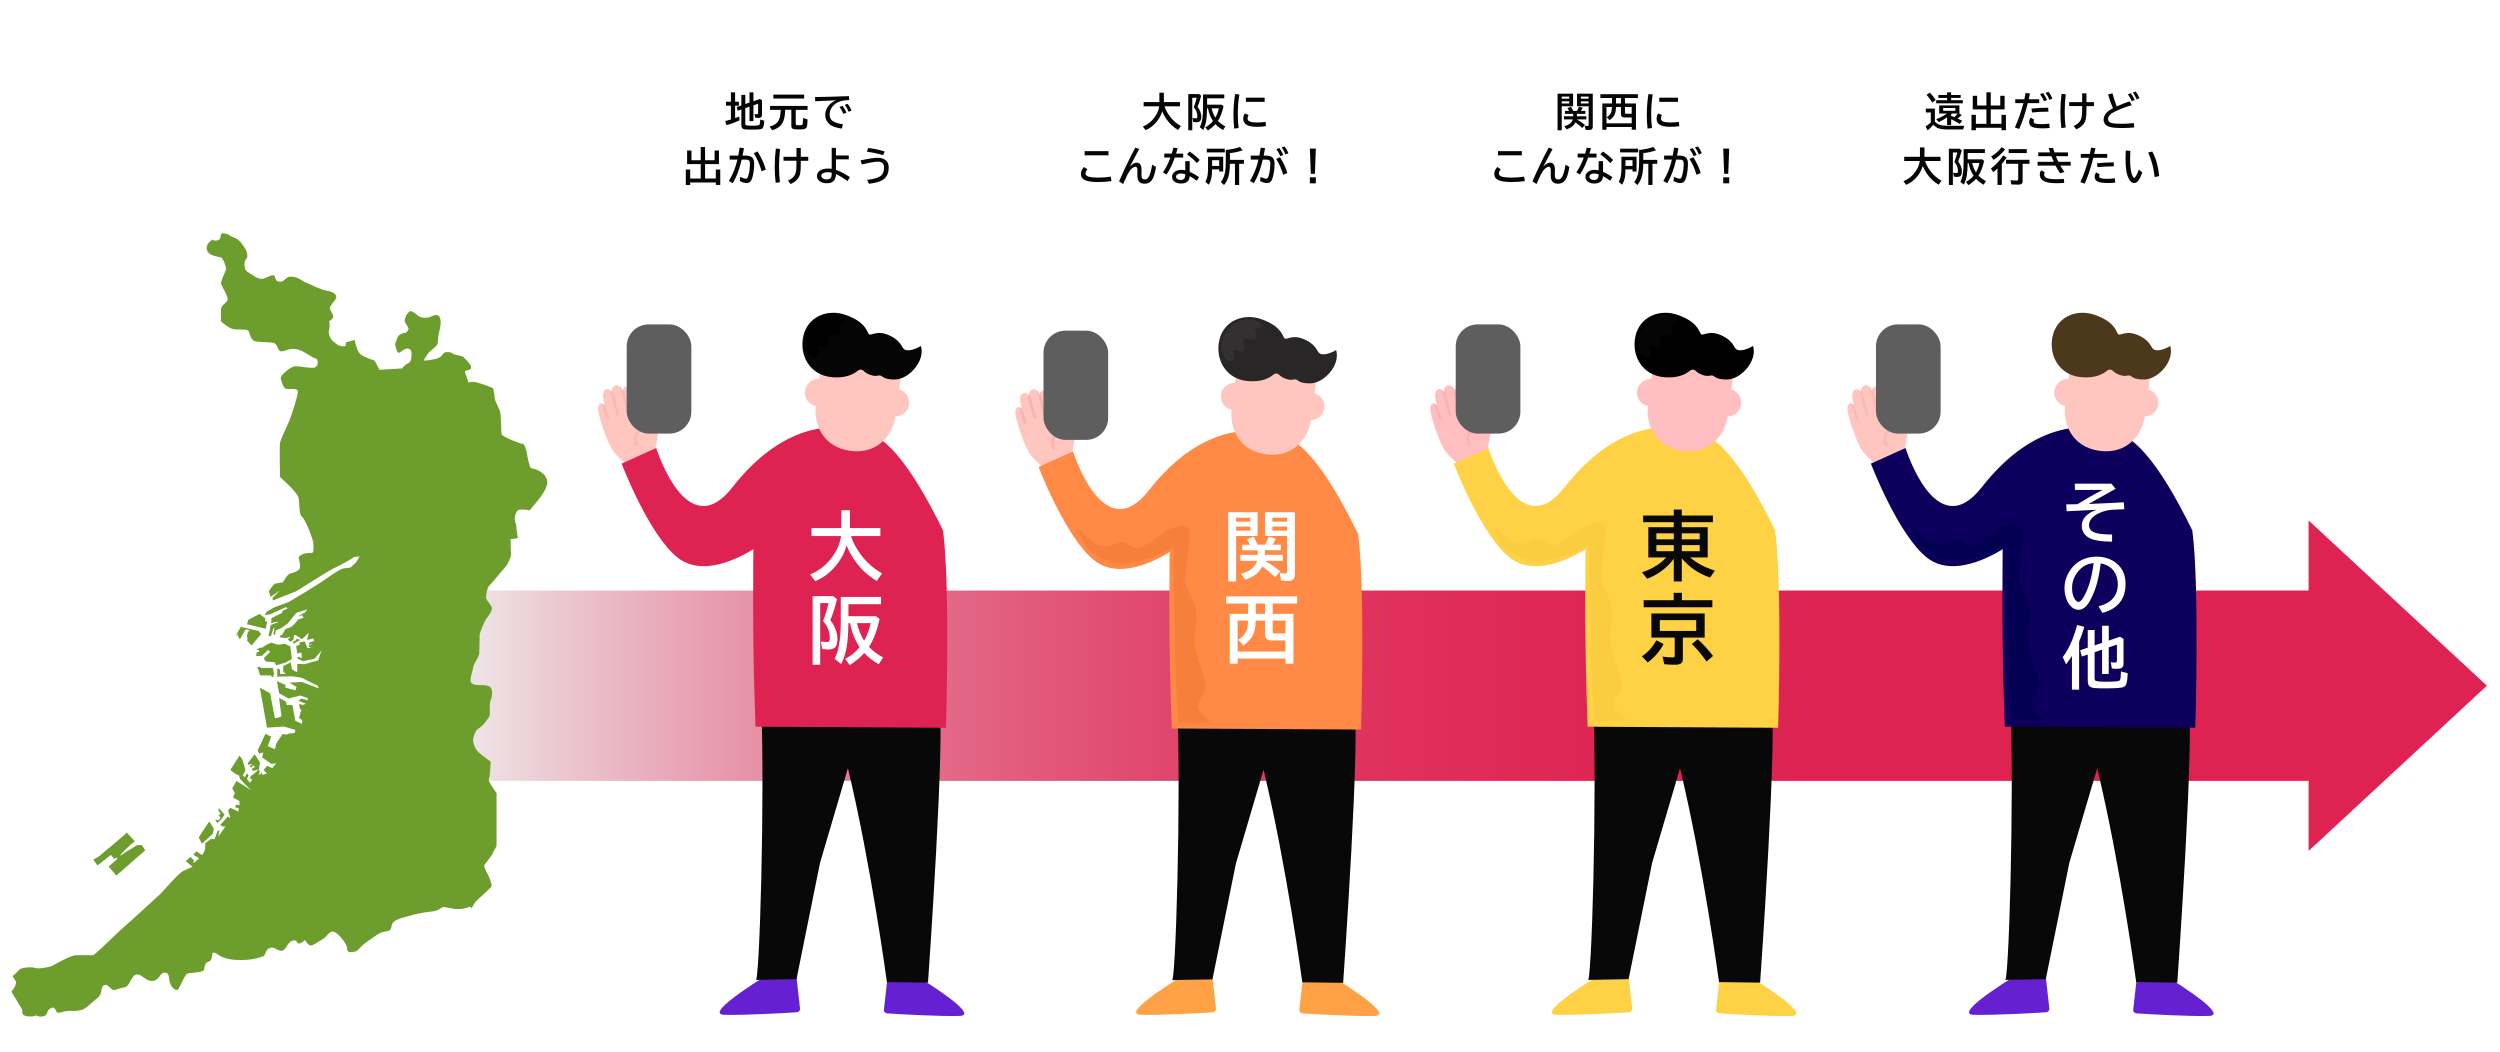
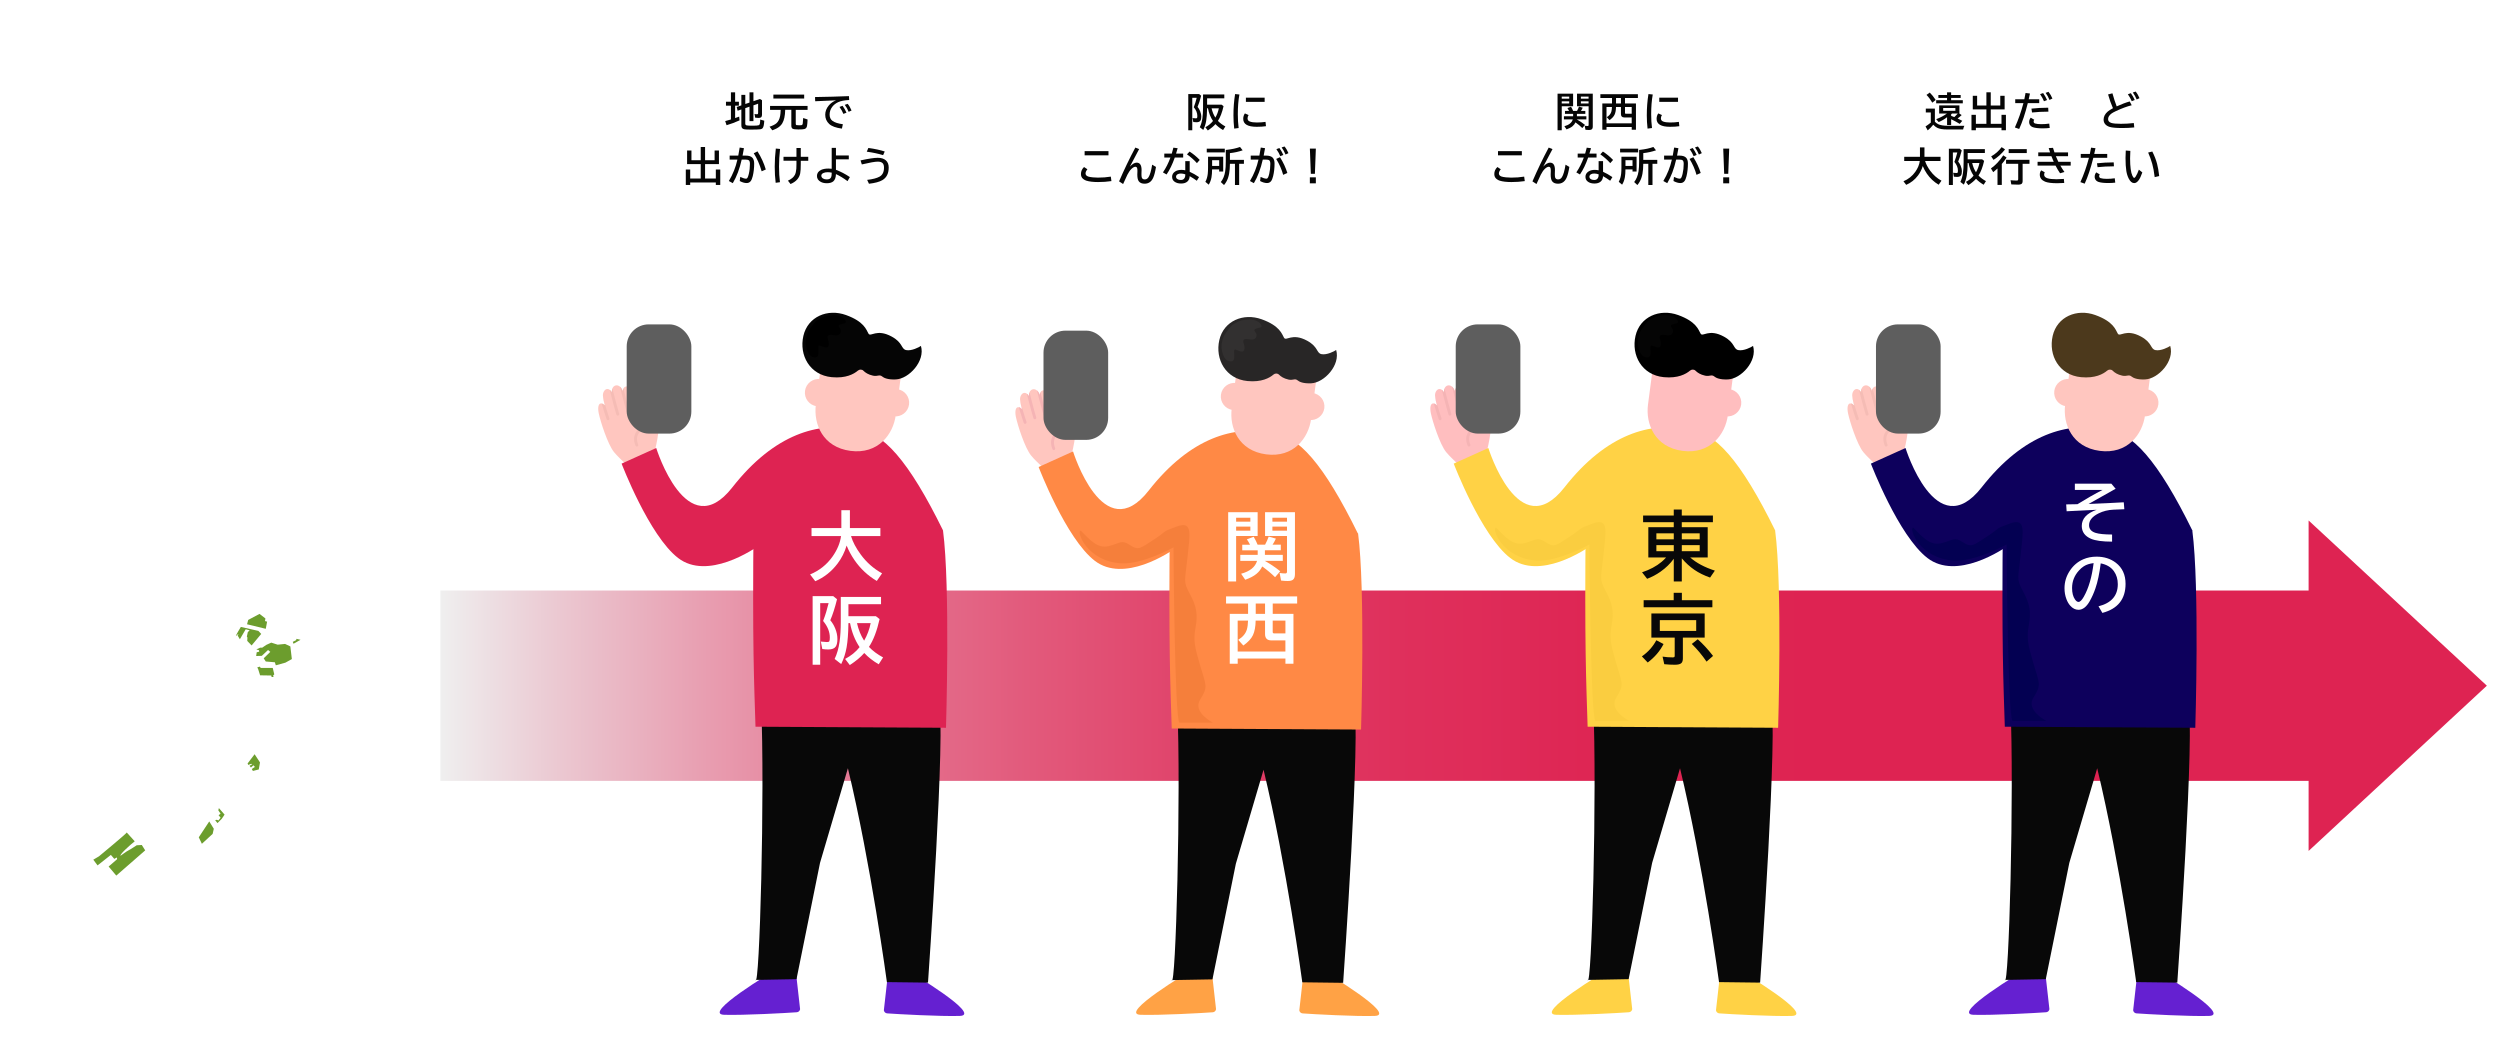
<svg xmlns="http://www.w3.org/2000/svg" id="_レイヤー_1" data-name="レイヤー 1" viewBox="0 0 1000 420.9">
  <defs>
    <style>
      .cls-1 {
        fill: #ffd245;
      }

      .cls-2 {
        fill: #ffbebf;
      }

      .cls-3 {
        filter: url(#drop-shadow-2);
      }

      .cls-4 {
        fill: #080808;
      }

      .cls-5 {
        fill: #ff8945;
      }

      .cls-6 {
        fill: #f5bcb5;
      }

      .cls-7 {
        fill: #fff;
      }

      .cls-8 {
        fill: #5e5e5e;
      }

      .cls-9 {
        fill: #ffc6bf;
      }

      .cls-10 {
        fill: #050505;
      }

      .cls-11 {
        fill: #ffa245;
      }

      .cls-12 {
        fill: none;
      }

      .cls-13 {
        filter: url(#drop-shadow-4);
      }

      .cls-14 {
        filter: url(#drop-shadow-1);
      }

      .cls-15 {
        fill: #282626;
      }

      .cls-16 {
        fill: #facd40;
      }

      .cls-17 {
        fill: #6520d1;
      }

      .cls-18 {
        fill: #0d005c;
      }

      .cls-19 {
        fill: #323030;
      }

      .cls-20 {
        fill: #f57f3b;
      }

      .cls-21 {
        fill: #f5b4b5;
      }

      .cls-22 {
        fill: #6c9d2d;
      }

      .cls-23 {
        fill: url(#_名称未設定グラデーション_10);
      }

      .cls-24 {
        fill: #de2352;
      }

      .cls-25 {
        filter: url(#drop-shadow-3);
      }

      .cls-26 {
        fill: #030052;
      }

      .cls-27 {
        fill: #4c391c;
      }
    </style>
    <linearGradient id="_名称未設定グラデーション_10" data-name="名称未設定グラデーション 10" x1="176.14" y1="274.28" x2="940.54" y2="274.28" gradientUnits="userSpaceOnUse">
      <stop offset="0" stop-color="#efefef" />
      <stop offset=".06" stop-color="#ebc9d2" />
      <stop offset=".14" stop-color="#e89db0" />
      <stop offset=".22" stop-color="#e57793" />
      <stop offset=".31" stop-color="#e2597b" />
      <stop offset=".4" stop-color="#e04169" />
      <stop offset=".5" stop-color="#df305c" />
      <stop offset=".6" stop-color="#de2654" />
      <stop offset=".73" stop-color="#de2352" />
    </linearGradient>
    <filter id="drop-shadow-1" x="240.47" y="6.06" width="153.6" height="121.92" filterUnits="userSpaceOnUse">
      <feOffset dx="2" dy="2" />
      <feGaussianBlur result="blur" stdDeviation="4" />
      <feFlood flood-color="#e5dcdf" flood-opacity="1" />
      <feComposite in2="blur" operator="in" />
      <feComposite in="SourceGraphic" />
    </filter>
    <filter id="drop-shadow-2" x="407.03" y="6.06" width="153.6" height="121.92" filterUnits="userSpaceOnUse">
      <feOffset dx="2" dy="2" />
      <feGaussianBlur result="blur-2" stdDeviation="4" />
      <feFlood flood-color="#e5dcdf" flood-opacity="1" />
      <feComposite in2="blur-2" operator="in" />
      <feComposite in="SourceGraphic" />
    </filter>
    <filter id="drop-shadow-3" x="572.63" y="6.06" width="153.6" height="121.92" filterUnits="userSpaceOnUse">
      <feOffset dx="2" dy="2" />
      <feGaussianBlur result="blur-3" stdDeviation="4" />
      <feFlood flood-color="#e5dcdf" flood-opacity="1" />
      <feComposite in2="blur-3" operator="in" />
      <feComposite in="SourceGraphic" />
    </filter>
    <filter id="drop-shadow-4" x="737.75" y="6.06" width="153.6" height="121.92" filterUnits="userSpaceOnUse">
      <feOffset dx="2" dy="2" />
      <feGaussianBlur result="blur-4" stdDeviation="4" />
      <feFlood flood-color="#e5dcdf" flood-opacity="1" />
      <feComposite in2="blur-4" operator="in" />
      <feComposite in="SourceGraphic" />
    </filter>
  </defs>
  <g>
    <rect class="cls-23" x="176.14" y="236.21" width="764.4" height="76.14" />
    <polygon class="cls-24" points="994.74 274.28 923.44 208.19 923.44 340.38 994.74 274.28 923.44 208.19 923.44 340.38 994.74 274.28" />
  </g>
  <g>
    <g>
      <path class="cls-9" d="M406.37,166.82c.65,3.14,3.57,12.35,6.07,15.39,2.49,3.04,7.26,6.83,7.91,8.34.65,1.52,7.47-6.5,7.47-6.5l.32-.33c1.43-5.02,3.22-13.97,1.43-17.2-1.79-3.22-4.3,0-5.37,2.87-1.07,2.87-3.23-8.81-4.16-11.22-.9-2.35-3.14-2.61-3.88-1.24-.18.32-.28.73-.26,1.22-.25-.93-.66-1.58-1.14-1.97-1.06-.89-2.44-.54-2.97.74h0c-.18.43-.27.95-.22,1.56-.25-.46-.54-.79-.84-1.01h0c-.98-.72-2.1-.19-2.56,1.19-.21.62-.19,1.37-.02,2.29v.02c.15.77.4,1.66.71,2.72-.27-.25-.52-.43-.75-.56h0c-.22-.13-.41-.2-.6-.23-1.24-.26-1.65,1.52-1.14,3.94Z" />
      <path class="cls-21" d="M424.62,171.14l-.63,2.14-.23.11-.02-.04.02.04h0s-.02-.04-.02-.04l.02.04s-.61.31-1.14.91c-.54.6-1.05,1.46-1.05,2.71,0,.63.13,1.36.48,2.21.12.3-.02.64-.32.76-.3.12-.64-.02-.76-.32-.39-.97-.56-1.86-.56-2.65,0-1.63.72-2.82,1.42-3.56.7-.75,1.39-1.08,1.43-1.1l.25.53-.56-.16.56-1.89c.09-.31.42-.49.72-.4s.49.42.4.72Z" />
      <path class="cls-21" d="M414.77,156.17c.2.79.54,2.13.92,3.6.62,2.36,1.34,5.06,1.79,6.48.1.3.43.47.74.37.31-.09.48-.43.38-.73-.33-1.02-.82-2.8-1.3-4.62-.41-1.57-.83-3.18-1.13-4.36-.18.32-.28.73-.26,1.22-.25-.93-.66-1.58-1.14-1.97Z" />
      <path class="cls-21" d="M410.73,157.46c.2.81.51,2.03.86,3.36.61,2.36,1.34,5.06,1.79,6.48.1.31.43.48.74.38.3-.1.47-.43.37-.74-.33-1.02-.82-2.8-1.3-4.61-.48-1.82-.96-3.67-1.26-4.86-.05-.2-.1-.39-.14-.54-.18.42-.27.94-.22,1.55-.25-.46-.54-.79-.84-1.01Z" />
      <path class="cls-21" d="M407.52,162.88c.69,2.3,1.48,4.89,1.97,6.27.11.3.44.46.75.35.3-.1.46-.44.36-.75-.37-1.01-.92-2.77-1.46-4.57-.34-1.12-.68-2.25-.97-3.23.15.77.4,1.66.7,2.72-.27-.25-.52-.43-.75-.56h0c-.22-.13-.41-.2-.6-.23Z" />
      <path class="cls-5" d="M535.56,223.38c-4-3.11-31.08,30.2-31.08,30.2,0,0-28.87-38.44-32.87-35.33-4,3.11-22.13,14.96-33.68,6.08-11.55-8.88-22.48-37.53-22.48-37.53l13.77-6.22s12.07,38.89,30.23,15.68c16.84-21.52,34.61-26.19,49.03-23.06,10.66.44,21.12,12.63,34.68,40.22" />
      <path class="cls-11" d="M521.17,391.27l-1.45,12.87c.1.66.64,1.17,1.31,1.22,4.02.3,21.15,1.26,28.88,1.01,9.14-.29-19.93-17.55-19.93-17.55l-8.81,2.44Z" />
      <path class="cls-11" d="M484.97,390.82l1.45,12.87c-.1.66-.64,1.17-1.31,1.22-4.03.3-21.15,1.26-28.88,1.01-9.14-.29,19.93-17.55,19.93-17.55l8.81,2.44Z" />
      <path class="cls-4" d="M541.56,281.22c2.94,9.41-4.3,111.91-4.3,111.91l-16.34-.21s-6.24-46.59-15.5-85.03l-11.08,37.62-9.36,46.23-16.3.3c1.57,4.17,3.8-74.28,2.23-109.95-.92-20.97,70.65-.88,70.65-.88Z" />
      <path class="cls-5" d="M467.95,208.19l75.28,5.16c2.94,22.33,1.19,78.47,1.19,78.47l-75.73-.42c-.55-17.55-1.29-32.19-.74-83.21Z" />
      <path class="cls-9" d="M527.34,145.45s-1.86,14.24-2.88,22.03c-1.02,7.79-7.08,15.69-18.02,14.26-10.94-1.43-14.77-10.62-13.75-18.41s2.88-22.03,2.88-22.03l31.77,4.15Z" />
      <path class="cls-9" d="M499.16,159.3c-.39,2.98-3.12,5.08-6.1,4.69-2.98-.39-5.08-3.12-4.69-6.1.39-2.98,3.12-5.08,6.1-4.69,2.98.39,5.08,3.12,4.69,6.1Z" />
      <path class="cls-9" d="M529.73,163.29c-.39,2.98-3.12,5.08-6.1,4.69-2.98-.39-5.08-3.12-4.69-6.1.39-2.98,3.12-5.08,6.1-4.69,2.98.39,5.08,3.12,4.69,6.1Z" />
      <path class="cls-15" d="M515.38,151.82c-1.88-.41-3.05-1.22-3.76-1.94-.6-.61-1.57-.62-2.22-.06-1.58,1.35-4.78,3.14-10.4,2.6-8.73-.84-13.03-8.71-11.27-16.41,1.77-7.69,9.66-10.93,16.94-8.3,7.28,2.63,8.07,5.87,8.94,7.39.87,1.52,3.18-2.14,9.29,1.21,4.49,2.47,3.62,4.93,5.7,5.35,2.08.42,5.18-1.15,5.86-1.67,1.8,6.03-4.76,13.09-9.97,13.33-3.26.15-4.79-.61-5.48-1.2-.4-.34-.94-.46-1.45-.33-.57.13-1.34.22-2.17.04Z" />
      <path class="cls-19" d="M488.65,139.42c-.23-2.14.6-4.92,1.72-6.26,1.11-1.34,1.6-2.68,3.29-3.63s2.49-1.39,4.11-1.57c1.9-.21,2.38-.31,4.19.16,1.81.47,3.51,2.41,2.2,2.86-1.31.45-3.26.44-2.04,1.85,1.22,1.4.11,3.37-1.87,2.95-1.98-.41-3.46-.37-2.78,1.59.68,1.96.38,3.72-1.35,3.18-1.73-.54-2.61-1.58-2.49.5.12,2.08.36,3.83-1.86,3.46-2.22-.37-2.97-3.64-3.12-5.09Z" />
      <path class="cls-20" d="M469.41,218.93c0,2.79.46,67.82,2.32,70.14h13.47s-8.36-4.18-5.11-9.29c3.25-5.11,2.32-5.57,0-13.47s-2.79-10.22-1.86-15.33c.93-5.11.46-8.36-2.32-13.47-2.79-5.11-1.86-5.11-.93-14.4.93-9.29,2.32-14.86-4.18-12.54-6.5,2.32-3.71,1.68-9.12,5.16-5.41,3.48-6.19,4.64-9.66,2.32-3.48-2.32-3.87-.77-8.5.39-4.64,1.16-7.73-2.71-11.21-6.19-1.93,0,2.32,12.32,16.24,13.09,8.53.47,20.87-6.41,20.87-6.41Z" />
    </g>
    <rect class="cls-8" x="417.4" y="132.27" width="25.86" height="43.69" rx="8.79" ry="8.79" transform="translate(860.66 308.22) rotate(-180)" />
  </g>
  <g>
    <g>
      <path class="cls-2" d="M572.35,165.35c.65,3.16,3.6,12.42,6.1,15.48,2.51,3.05,7.3,6.87,7.96,8.39.65,1.53,7.52-6.54,7.52-6.54l.32-.33c1.44-5.05,3.24-14.06,1.44-17.3-1.8-3.24-4.32,0-5.4,2.88-1.08,2.88-3.25-8.86-4.18-11.29-.91-2.36-3.15-2.63-3.91-1.25-.18.32-.28.73-.26,1.23-.25-.93-.66-1.59-1.15-1.99-1.07-.89-2.46-.54-2.99.75h0c-.18.43-.27.95-.22,1.57-.25-.46-.54-.8-.85-1.02h0c-.98-.72-2.11-.19-2.57,1.19-.21.63-.19,1.37-.02,2.3v.02c.15.78.41,1.67.71,2.74-.27-.25-.52-.43-.75-.56h0c-.22-.13-.42-.21-.6-.23-1.25-.26-1.66,1.53-1.15,3.96Z" />
      <path class="cls-21" d="M590.71,169.7l-.63,2.15-.23.11-.02-.04.02.04h0s-.02-.04-.02-.04l.02.04s-.61.32-1.15.91c-.54.6-1.06,1.47-1.06,2.72,0,.63.13,1.37.48,2.23.12.3-.02.64-.32.76-.3.12-.64-.02-.76-.32-.4-.98-.57-1.87-.56-2.67,0-1.64.72-2.84,1.43-3.59.71-.75,1.4-1.09,1.44-1.11l.26.53-.56-.17.56-1.91c.09-.31.42-.49.73-.4s.49.42.4.73Z" />
      <path class="cls-21" d="M580.8,154.64c.21.8.54,2.14.93,3.62.62,2.37,1.35,5.09,1.8,6.52.1.31.43.48.74.38.31-.09.48-.43.38-.73-.33-1.03-.82-2.82-1.31-4.65-.42-1.58-.84-3.2-1.14-4.38-.18.32-.28.73-.26,1.23-.25-.93-.66-1.59-1.15-1.99Z" />
      <path class="cls-21" d="M576.74,155.94c.21.82.52,2.04.86,3.38.62,2.37,1.35,5.09,1.8,6.52.1.31.43.48.74.38.31-.1.48-.43.38-.74-.33-1.03-.82-2.82-1.3-4.64-.49-1.83-.96-3.69-1.27-4.89-.05-.2-.1-.39-.14-.55-.18.42-.27.95-.22,1.56-.25-.46-.54-.8-.85-1.02Z" />
      <path class="cls-21" d="M573.5,161.39c.69,2.31,1.49,4.92,1.99,6.31.11.31.45.46.75.35.31-.11.46-.45.36-.75-.37-1.02-.92-2.78-1.47-4.59-.35-1.13-.68-2.27-.97-3.25.15.78.4,1.67.7,2.74-.27-.25-.52-.43-.75-.56h0c-.22-.13-.42-.21-.6-.23Z" />
      <path class="cls-1" d="M702.33,222.25c-4.02-3.13-31.27,30.38-31.27,30.38,0,0-29.05-38.67-33.07-35.54-4.02,3.13-22.27,15.05-33.88,6.12-11.62-8.94-22.62-37.76-22.62-37.76l13.85-6.25s12.14,39.13,30.42,15.78c16.94-21.65,34.83-26.35,49.33-23.2,10.72.45,21.33,12.64,34.98,40.4" />
      <path class="cls-1" d="M687.85,391.17l-1.46,12.95c.1.67.65,1.18,1.32,1.23,4.05.3,21.28,1.26,29.06,1.02,9.2-.29-20.05-17.65-20.05-17.65l-8.87,2.46Z" />
      <path class="cls-1" d="M651.43,390.72l1.46,12.95c-.1.67-.65,1.18-1.32,1.23-4.05.3-21.28,1.26-29.06,1.02-9.2-.29,20.05-17.65,20.05-17.65l8.87,2.46Z" />
      <path class="cls-4" d="M708.37,280.45c2.96,9.47-4.32,112.6-4.32,112.6l-16.44-.21s-6.28-46.88-15.6-85.55l-11.15,37.85-9.41,46.52-16.4.31c1.58,4.19,3.83-74.73,2.24-110.63-.93-21.1,71.08-.89,71.08-.89Z" />
      <path class="cls-1" d="M634.31,206.97l75.74,5.19c2.96,22.46,1.2,78.95,1.2,78.95l-76.2-.43c-.55-17.66-1.3-32.39-.75-83.72Z" />
      <path class="cls-2" d="M694.06,143.85s-1.87,14.32-2.9,22.16c-1.02,7.84-7.12,15.78-18.13,14.34-11.01-1.44-14.86-10.68-13.83-18.52,1.02-7.84,2.9-22.16,2.9-22.16l31.96,4.18Z" />
-       <path class="cls-2" d="M665.71,157.78c-.39,3-3.14,5.11-6.14,4.72-3-.39-5.11-3.14-4.72-6.14.39-3,3.14-5.11,6.14-4.72,3,.39,5.11,3.14,4.72,6.14Z" />
+       <path class="cls-2" d="M665.71,157.78Z" />
      <path class="cls-2" d="M696.47,161.8c-.39,3-3.14,5.11-6.14,4.72-3-.39-5.11-3.14-4.72-6.14.39-3,3.14-5.11,6.14-4.72,3,.39,5.11,3.14,4.72,6.14Z" />
      <path d="M682.03,150.26c-1.89-.41-3.07-1.23-3.79-1.95-.6-.62-1.58-.62-2.24-.06-1.59,1.36-4.81,3.16-10.46,2.62-8.78-.84-13.11-8.77-11.34-16.51,1.78-7.74,9.72-11,17.04-8.35,7.32,2.64,8.12,5.9,9,7.43.87,1.53,3.2-2.16,9.35,1.22,4.52,2.48,3.65,4.96,5.74,5.38,2.09.43,5.21-1.16,5.89-1.68,1.81,6.06-4.79,13.17-10.03,13.41-3.28.15-4.82-.62-5.51-1.21-.4-.34-.94-.46-1.46-.34-.57.14-1.35.22-2.19.04Z" />
      <path class="cls-10" d="M655.14,137.78c-.23-2.16.61-4.95,1.73-6.29,1.12-1.35,1.61-2.7,3.31-3.65s2.5-1.39,4.14-1.58c1.91-.22,2.39-.32,4.22.16,1.82.47,3.53,2.43,2.22,2.88-1.32.46-3.28.44-2.05,1.86,1.23,1.41.11,3.39-1.88,2.97-1.99-.42-3.49-.38-2.8,1.6.68,1.97.38,3.74-1.36,3.2-1.74-.54-2.62-1.59-2.5.5.12,2.09.36,3.85-1.87,3.48-2.23-.37-2.98-3.66-3.14-5.12Z" />
      <path class="cls-16" d="M635.78,217.78c0,2.8.47,68.24,2.34,70.57h13.55s-8.41-4.21-5.14-9.35c3.27-5.14,2.34-5.61,0-13.55s-2.8-10.28-1.87-15.42c.93-5.14.47-8.41-2.34-13.55-2.8-5.14-1.87-5.14-.93-14.49.93-9.35,2.34-14.96-4.21-12.62-6.54,2.34-3.74,1.69-9.18,5.19-5.45,3.5-6.22,4.67-9.72,2.33-3.5-2.33-3.89-.78-8.56.39-4.67,1.17-7.78-2.72-11.28-6.22-1.94,0,2.33,12.39,16.34,13.17,8.58.48,21-6.45,21-6.45Z" />
    </g>
    <rect class="cls-8" x="582.29" y="129.76" width="25.86" height="43.69" rx="8.79" ry="8.79" transform="translate(1190.44 303.2) rotate(-180)" />
  </g>
  <g>
    <g>
      <path class="cls-9" d="M239.5,165.35c.65,3.16,3.6,12.42,6.1,15.48,2.51,3.05,7.3,6.87,7.96,8.39.65,1.53,7.52-6.54,7.52-6.54l.32-.33c1.44-5.05,3.24-14.06,1.44-17.3-1.8-3.24-4.32,0-5.4,2.88-1.08,2.88-3.25-8.86-4.18-11.29-.91-2.36-3.15-2.63-3.91-1.25-.18.32-.28.73-.26,1.23-.25-.93-.66-1.59-1.15-1.99-1.07-.89-2.46-.54-2.99.75h0c-.18.43-.27.95-.22,1.57-.25-.46-.54-.8-.85-1.02h0c-.98-.72-2.11-.19-2.57,1.19-.21.63-.19,1.37-.02,2.3v.02c.15.78.41,1.67.71,2.74-.27-.25-.52-.43-.75-.56h0c-.22-.13-.42-.21-.6-.23-1.25-.26-1.66,1.53-1.15,3.96Z" />
      <path class="cls-6" d="M257.86,169.7l-.63,2.15-.23.11-.02-.04.02.04h0s-.02-.04-.02-.04l.02.04s-.61.32-1.15.91c-.54.6-1.06,1.47-1.06,2.72,0,.63.13,1.37.48,2.23.12.3-.02.64-.32.76-.3.12-.64-.02-.76-.32-.4-.98-.57-1.87-.56-2.67,0-1.64.72-2.84,1.43-3.59.71-.75,1.4-1.09,1.44-1.11l.26.53-.56-.17.56-1.91c.09-.31.42-.49.73-.4s.49.42.4.73Z" />
      <path class="cls-6" d="M247.95,154.64c.21.8.54,2.14.93,3.62.62,2.37,1.35,5.09,1.8,6.52.1.31.43.48.74.38.31-.09.48-.43.38-.73-.33-1.03-.82-2.82-1.31-4.65-.42-1.58-.84-3.2-1.14-4.38-.18.32-.28.73-.26,1.23-.25-.93-.66-1.59-1.15-1.99Z" />
      <path class="cls-6" d="M243.89,155.94c.21.82.52,2.04.86,3.38.62,2.37,1.35,5.09,1.8,6.52.1.31.43.48.74.38.31-.1.48-.43.38-.74-.33-1.03-.82-2.82-1.3-4.64-.49-1.83-.96-3.69-1.27-4.89-.05-.2-.1-.39-.14-.55-.18.42-.27.95-.22,1.56-.25-.46-.54-.8-.85-1.02Z" />
      <path class="cls-6" d="M240.65,161.39c.69,2.31,1.49,4.92,1.99,6.31.11.31.45.46.75.35.31-.11.46-.45.36-.75-.37-1.02-.92-2.78-1.47-4.59-.35-1.13-.68-2.27-.97-3.25.15.78.4,1.67.7,2.74-.27-.25-.52-.43-.75-.56h0c-.22-.13-.42-.21-.6-.23Z" />
      <path class="cls-24" d="M369.48,222.25c-4.02-3.13-31.27,30.38-31.27,30.38,0,0-29.05-38.67-33.07-35.54s-22.27,15.05-33.88,6.12c-11.62-8.94-22.62-37.76-22.62-37.76l13.85-6.25s12.14,39.13,30.42,15.78c16.94-21.65,34.83-26.35,49.33-23.2,10.72.45,21.33,12.64,34.98,40.4" />
      <path class="cls-17" d="M355,391.17l-1.46,12.95c.1.67.65,1.18,1.32,1.23,4.05.3,21.28,1.26,29.06,1.02,9.2-.29-20.05-17.65-20.05-17.65l-8.87,2.46Z" />
      <path class="cls-17" d="M318.58,390.72l1.46,12.95c-.1.67-.65,1.18-1.32,1.23-4.05.3-21.28,1.26-29.06,1.02-9.2-.29,20.05-17.65,20.05-17.65l8.87,2.46Z" />
      <path class="cls-4" d="M375.52,280.45c2.96,9.47-4.32,112.6-4.32,112.6l-16.44-.21s-6.28-46.88-15.6-85.55l-11.15,37.85-9.41,46.52-16.4.31c1.58,4.19,3.83-74.73,2.24-110.63-.93-21.1,71.08-.89,71.08-.89Z" />
      <path class="cls-24" d="M301.46,206.97l75.74,5.19c2.96,22.46,1.2,78.95,1.2,78.95l-76.2-.43c-.55-17.66-1.3-32.39-.75-83.72Z" />
      <path class="cls-9" d="M361.21,143.85s-1.87,14.32-2.9,22.16-7.12,15.78-18.13,14.34c-11.01-1.44-14.86-10.68-13.83-18.52,1.02-7.84,2.9-22.16,2.9-22.16l31.96,4.18Z" />
      <path class="cls-9" d="M332.86,157.78c-.39,3-3.14,5.11-6.14,4.72-3-.39-5.11-3.14-4.72-6.14.39-3,3.14-5.11,6.14-4.72,3,.39,5.11,3.14,4.72,6.14Z" />
      <path class="cls-9" d="M363.62,161.8c-.39,3-3.14,5.11-6.14,4.72-3-.39-5.11-3.14-4.72-6.14.39-3,3.14-5.11,6.14-4.72,3,.39,5.11,3.14,4.72,6.14Z" />
      <path class="cls-10" d="M349.18,150.26c-1.89-.41-3.07-1.23-3.79-1.95-.6-.62-1.58-.62-2.24-.06-1.59,1.36-4.81,3.16-10.46,2.62-8.78-.84-13.11-8.77-11.34-16.51,1.78-7.74,9.72-11,17.04-8.35,7.32,2.64,8.12,5.9,9,7.43.87,1.53,3.2-2.16,9.35,1.22,4.52,2.48,3.65,4.96,5.74,5.38,2.09.43,5.21-1.16,5.89-1.68,1.81,6.06-4.79,13.17-10.03,13.41-3.28.15-4.82-.62-5.51-1.21-.4-.34-.94-.46-1.46-.34-.57.14-1.35.22-2.19.04Z" />
      <path d="M322.29,137.78c-.23-2.16.61-4.95,1.73-6.29,1.12-1.35,1.61-2.7,3.31-3.65,1.7-.96,2.5-1.39,4.14-1.58,1.91-.22,2.39-.32,4.22.16,1.82.47,3.53,2.43,2.22,2.88-1.32.46-3.28.44-2.05,1.86,1.23,1.41.11,3.39-1.88,2.97-1.99-.42-3.49-.38-2.8,1.6.68,1.97.38,3.74-1.36,3.2-1.74-.54-2.62-1.59-2.5.5.12,2.09.36,3.85-1.87,3.48-2.23-.37-2.98-3.66-3.14-5.12Z" />
    </g>
    <rect class="cls-8" x="250.67" y="129.76" width="25.86" height="43.69" rx="8.79" ry="8.79" transform="translate(527.21 303.2) rotate(-180)" />
  </g>
  <g>
    <g>
      <path class="cls-9" d="M739.22,165.35c.65,3.16,3.6,12.42,6.1,15.48,2.51,3.05,7.3,6.87,7.96,8.39.65,1.53,7.52-6.54,7.52-6.54l.32-.33c1.44-5.05,3.24-14.06,1.44-17.3-1.8-3.24-4.32,0-5.4,2.88-1.08,2.88-3.25-8.86-4.18-11.29-.91-2.36-3.15-2.63-3.91-1.25-.18.32-.28.73-.26,1.23-.25-.93-.66-1.59-1.15-1.99-1.07-.89-2.46-.54-2.99.75h0c-.18.43-.27.95-.22,1.57-.25-.46-.54-.8-.85-1.02h0c-.98-.72-2.11-.19-2.57,1.19-.21.63-.19,1.37-.02,2.3v.02c.15.78.41,1.67.71,2.74-.27-.25-.52-.43-.75-.56h0c-.22-.13-.42-.21-.6-.23-1.25-.26-1.66,1.53-1.15,3.96Z" />
      <path class="cls-6" d="M757.58,169.7l-.63,2.15-.23.11-.02-.04.02.04h0s-.02-.04-.02-.04l.02.04s-.61.32-1.15.91c-.54.6-1.06,1.47-1.06,2.72,0,.63.13,1.37.48,2.23.12.3-.02.64-.32.76-.3.12-.64-.02-.76-.32-.4-.98-.57-1.87-.56-2.67,0-1.64.72-2.84,1.43-3.59.71-.75,1.4-1.09,1.44-1.11l.26.53-.56-.17.56-1.91c.09-.31.42-.49.73-.4s.49.42.4.73Z" />
      <path class="cls-6" d="M747.67,154.64c.21.8.54,2.14.93,3.62.62,2.37,1.35,5.09,1.8,6.52.1.31.43.48.74.38.31-.09.48-.43.38-.73-.33-1.03-.82-2.82-1.31-4.65-.42-1.58-.84-3.2-1.14-4.38-.18.32-.28.73-.26,1.23-.25-.93-.66-1.59-1.15-1.99Z" />
      <path class="cls-6" d="M743.61,155.94c.21.82.52,2.04.86,3.38.62,2.37,1.35,5.09,1.8,6.52.1.31.43.48.74.38.31-.1.48-.43.38-.74-.33-1.03-.82-2.82-1.3-4.64-.49-1.83-.96-3.69-1.27-4.89-.05-.2-.1-.39-.14-.55-.18.42-.27.95-.22,1.56-.25-.46-.54-.8-.85-1.02Z" />
      <path class="cls-6" d="M740.37,161.39c.69,2.31,1.49,4.92,1.99,6.31.11.31.45.46.75.35.31-.11.46-.45.36-.75-.37-1.02-.92-2.78-1.47-4.59-.35-1.13-.68-2.27-.97-3.25.15.78.4,1.67.7,2.74-.27-.25-.52-.43-.75-.56h0c-.22-.13-.42-.21-.6-.23Z" />
      <path class="cls-18" d="M869.2,222.25c-4.02-3.13-31.27,30.38-31.27,30.38,0,0-29.05-38.67-33.07-35.54s-22.27,15.05-33.88,6.12c-11.62-8.94-22.62-37.76-22.62-37.76l13.85-6.25s12.14,39.13,30.42,15.78c16.94-21.65,34.83-26.35,49.33-23.2,10.72.45,21.33,12.64,34.98,40.4" />
      <path class="cls-17" d="M854.72,391.17l-1.46,12.95c.1.67.65,1.18,1.32,1.23,4.05.3,21.28,1.26,29.06,1.02,9.2-.29-20.05-17.65-20.05-17.65l-8.87,2.46Z" />
      <path class="cls-17" d="M818.31,390.72l1.46,12.95c-.1.67-.65,1.18-1.32,1.23-4.05.3-21.28,1.26-29.06,1.02-9.2-.29,20.05-17.65,20.05-17.65l8.87,2.46Z" />
      <path class="cls-4" d="M875.24,280.45c2.96,9.47-4.32,112.6-4.32,112.6l-16.44-.21s-6.28-46.88-15.6-85.55l-11.15,37.85-9.41,46.52-16.4.31c1.58,4.19,3.83-74.73,2.24-110.63-.93-21.1,71.08-.89,71.08-.89Z" />
      <path class="cls-18" d="M801.18,206.97l75.74,5.19c2.96,22.46,1.2,78.95,1.2,78.95l-76.2-.43c-.55-17.66-1.3-32.39-.75-83.72Z" />
      <path class="cls-9" d="M860.93,143.85s-1.87,14.32-2.9,22.16c-1.02,7.84-7.12,15.78-18.13,14.34-11.01-1.44-14.86-10.68-13.83-18.52,1.02-7.84,2.9-22.16,2.9-22.16l31.96,4.18Z" />
      <path class="cls-9" d="M832.58,157.78c-.39,3-3.14,5.11-6.14,4.72-3-.39-5.11-3.14-4.72-6.14.39-3,3.14-5.11,6.14-4.72,3,.39,5.11,3.14,4.72,6.14Z" />
      <path class="cls-9" d="M863.34,161.8c-.39,3-3.14,5.11-6.14,4.72-3-.39-5.11-3.14-4.72-6.14.39-3,3.14-5.11,6.14-4.72,3,.39,5.11,3.14,4.72,6.14Z" />
      <path class="cls-27" d="M848.9,150.26c-1.89-.41-3.07-1.23-3.79-1.95-.6-.62-1.58-.62-2.24-.06-1.59,1.36-4.81,3.16-10.46,2.62-8.78-.84-13.11-8.77-11.34-16.51,1.78-7.74,9.72-11,17.04-8.35,7.32,2.64,8.12,5.9,9,7.43.87,1.53,3.2-2.16,9.35,1.22,4.52,2.48,3.65,4.96,5.74,5.38,2.09.43,5.21-1.16,5.89-1.68,1.81,6.06-4.79,13.17-10.03,13.41-3.28.15-4.82-.62-5.51-1.21-.4-.34-.94-.46-1.46-.34-.57.14-1.35.22-2.19.04Z" />
      <path class="cls-27" d="M822.01,137.78c-.23-2.16.61-4.95,1.73-6.29,1.12-1.35,1.61-2.7,3.31-3.65,1.7-.96,2.5-1.39,4.14-1.58,1.91-.22,2.39-.32,4.22.16,1.82.47,3.53,2.43,2.22,2.88-1.32.46-3.28.44-2.05,1.86,1.23,1.41.11,3.39-1.88,2.97-1.99-.42-3.49-.38-2.8,1.6.68,1.97.38,3.74-1.36,3.2-1.74-.54-2.62-1.59-2.5.5.12,2.09.36,3.85-1.87,3.48-2.23-.37-2.98-3.66-3.14-5.12Z" />
      <path class="cls-26" d="M802.65,217.78c0,2.8.47,68.24,2.34,70.57h13.55s-8.41-4.21-5.14-9.35c3.27-5.14,2.34-5.61,0-13.55s-2.8-10.28-1.87-15.42c.93-5.14.47-8.41-2.34-13.55-2.8-5.14-1.87-5.14-.93-14.49.93-9.35,2.34-14.96-4.21-12.62-6.54,2.34-3.74,1.69-9.18,5.19-5.45,3.5-6.22,4.67-9.72,2.33-3.5-2.33-3.89-.78-8.56.39-4.67,1.17-7.78-2.72-11.28-6.22-1.94,0,2.33,12.39,16.34,13.17,8.58.48,21-6.45,21-6.45Z" />
    </g>
    <rect class="cls-8" x="750.4" y="129.76" width="25.86" height="43.69" rx="8.79" ry="8.79" transform="translate(1526.65 303.2) rotate(-180)" />
  </g>
  <g>
    <path class="cls-7" d="M340.41,214.43c.68,2.31,1.97,4.76,3.87,7.36,2.32,3.17,5.17,5.69,8.55,7.54l-2.11,3.05c-3.58-2.11-6.57-4.9-8.96-8.38-1.29-1.89-2.33-3.82-3.11-5.78-.78,2.64-1.99,5.04-3.62,7.2-2.41,3.19-5.38,5.55-8.92,7.07l-2.08-2.71c3.71-1.55,6.7-3.93,8.98-7.16,1.91-2.72,3.05-5.45,3.4-8.19h-11.8v-3.21h11.93v-7.13h3.42v7.13h12.19v3.21h-11.73Z" />
    <path class="cls-7" d="M332.12,248.11c.78.91,1.43,1.99,1.95,3.24.59,1.42.89,2.84.89,4.27,0,1.3-.21,2.28-.62,2.94-.52.82-1.53,1.23-3.02,1.23-.79,0-1.59-.06-2.41-.18l-.58-3,.56.06c.91.1,1.54.15,1.89.15.49,0,.8-.09.93-.28.15-.24.22-.74.22-1.51,0-2.3-.9-4.51-2.69-6.65l.16-.44c.73-1.86,1.41-4.09,2.04-6.68h-3.36v24.64h-3.03v-27.45h8.24l1.52,1.24c-.84,3.41-1.74,6.22-2.71,8.43ZM339.36,249.25v.34c-.05,3.81-.29,6.91-.71,9.3-.42,2.41-1.15,4.65-2.17,6.74l-2.63-2.05c.95-1.97,1.6-4.25,1.97-6.83.33-2.27.49-4.99.49-8.16v-9.83h16.1v2.91h-13.04v4.81h10.99l1.48,1.15c-1.07,4.75-2.49,8.46-4.26,11.13,1.5,1.58,3.38,2.98,5.65,4.21l-1.75,2.75c-2.33-1.36-4.25-2.87-5.78-4.52-1.42,1.64-3.35,3.25-5.78,4.83l-1.88-2.45c2.41-1.29,4.34-2.87,5.8-4.73-1.85-2.74-3.13-5.94-3.82-9.6h-.65ZM345.65,256.27c1.26-2.21,2.13-4.55,2.62-7.02h-5.47c.59,2.65,1.54,4.99,2.85,7.02Z" />
  </g>
  <g>
    <path class="cls-7" d="M503.06,204.88v9.52h-8.61v18.19h-3.18v-27.71h11.79ZM494.45,207.1v1.57h5.69v-1.57h-5.69ZM494.45,210.63v1.63h5.69v-1.63h-5.69ZM504.88,226.59c-.51,1.12-1.29,2.12-2.34,2.99-1.06.88-2.54,1.65-4.45,2.32l-1.64-2.4c3.53-.97,5.65-2.68,6.37-5.15h-6.7v-2.4h6.96v-1.82h-6.18v-2.25h3.11c-.38-.77-.8-1.48-1.26-2.14l2.72-1.04c.69,1.18,1.21,2.24,1.57,3.18h2.99c.61-1.14,1.09-2.22,1.45-3.24l2.87.81c-.42.94-.87,1.75-1.33,2.42h3.3v2.25h-6.36v1.82h7.16v2.4h-7.23c2.19,1.2,4.25,2.59,6.2,4.16l-2.06,2.38c-1.48-1.47-3.19-2.9-5.15-4.3ZM517.98,204.88v24.8c0,1.1-.29,1.86-.86,2.26-.43.31-1.12.46-2.06.46-.88,0-1.75-.06-2.63-.18l-.58-3.03c.78.13,1.53.19,2.25.19.46,0,.7-.23.7-.68v-14.3h-8.78v-9.52h11.96ZM508.96,207.1v1.57h5.84v-1.57h-5.84ZM508.96,210.63v1.63h5.84v-1.63h-5.84Z" />
    <path class="cls-7" d="M499.23,245.56v-4.14h-8.81v-2.85h28.44v2.85h-9.77v4.14h8.29v19.93h-3.21v-2.08h-19.09v2.08h-3.18v-19.93h7.33ZM499.21,248.25h-4.14v12.35h19.09v-4.44h-5.6c-1.7,0-2.54-.85-2.54-2.54v-5.37h-3.76c-.04,2.42-.4,4.37-1.09,5.83-.65,1.39-1.93,2.77-3.84,4.13l-2.04-2.28c1.83-1.12,2.99-2.51,3.47-4.17.26-.89.41-2.06.46-3.5ZM502.29,245.56h3.73v-4.14h-3.73v4.14ZM509.08,248.25v4.52c0,.38.17.58.52.58h4.57v-5.1h-5.09Z" />
  </g>
  <g>
    <path class="cls-4" d="M676.06,222.97c2.45,2.18,5.74,3.94,9.88,5.28l-1.91,2.78c-2.39-.85-4.47-1.87-6.24-3.08-1.83-1.25-3.52-2.79-5.07-4.61v9.24h-3.21v-9.08c-1.37,1.92-3.14,3.65-5.31,5.18-1.67,1.17-3.45,2.12-5.35,2.84l-2.03-2.6c3.12-1.04,5.73-2.43,7.82-4.18.59-.49,1.19-1.08,1.8-1.76h-7.11v-12.11h10.17v-2h-12.26v-2.66h12.26v-2.4h3.21v2.4h12.45v2.66h-12.45v2h10.37v12.11h-7.02ZM669.51,213.34h-6.96v2.4h6.96v-2.4ZM669.51,218.04h-6.96v2.44h6.96v-2.44ZM672.72,213.34v2.4h7.16v-2.4h-7.16ZM672.72,218.04v2.44h7.16v-2.44h-7.16Z" />
    <path class="cls-4" d="M656.76,262.55c2.45-1.71,4.38-3.85,5.78-6.45l2.88,1.51c-1.43,2.82-3.54,5.28-6.33,7.39l-2.34-2.45ZM672.75,240.09h12.2v2.81h-27.49v-2.81h12.02v-2.97h3.27v2.97ZM681.87,245.38v9.66h-8.72v8.31c0,.85-.19,1.46-.56,1.85-.44.46-1.33.7-2.65.7-1.42,0-2.83-.07-4.24-.22l-.67-3.03c1.36.21,2.73.31,4.1.31.38,0,.62-.09.69-.28.04-.09.06-.22.06-.38v-7.25h-9.33v-9.66h21.32ZM663.93,248.04v4.33h14.55v-4.33h-14.55ZM682.62,264.65c-1.77-2.6-3.74-4.96-5.9-7.07l2.38-1.88c2.11,1.89,4.15,4.12,6.12,6.67l-2.6,2.28Z" />
  </g>
  <g>
    <path class="cls-7" d="M829.94,193.46h14.59l1.73,2.05-1,.55c-4.21,2.33-7.48,4.18-9.83,5.53,5.5-.22,10.2-.44,14.08-.67l.22,2.77-4.36.18c-2.16.1-4.14.59-5.95,1.49-2.53,1.25-3.8,2.83-3.8,4.73,0,1.49.87,2.51,2.6,3.06,1.37.43,3.57.65,6.61.66v2.85c-3.86,0-6.66-.39-8.39-1.13-2.49-1.06-3.73-2.77-3.73-5.14,0-2.93,1.98-5.08,5.93-6.47-2.09.07-5.76.25-11.03.54l-.96.05-.18-2.75c1.49,0,3-.03,4.52-.08,3.59-2.23,6.94-4.13,10.04-5.71h-11.09v-2.54Z" />
    <path class="cls-7" d="M839.4,242.52c5.14-1.3,7.72-4.25,7.72-8.85,0-2.01-.52-3.73-1.55-5.18-1.16-1.63-2.92-2.68-5.28-3.14-.52,4.07-1.22,7.4-2.12,9.99-.61,1.81-1.38,3.53-2.29,5.14-1.31,2.3-2.81,3.44-4.48,3.44-1.24,0-2.35-.56-3.33-1.68-.62-.71-1.13-1.58-1.51-2.62-.51-1.34-.76-2.78-.76-4.32,0-2.5.69-4.8,2.06-6.9,1.39-2.15,3.2-3.71,5.43-4.68,1.62-.71,3.4-1.06,5.34-1.06,3.01,0,5.58.81,7.7,2.43,2.59,1.98,3.89,4.8,3.89,8.45,0,6.11-3.09,9.98-9.27,11.62l-1.55-2.64ZM837.43,225.25c-1.55.17-2.85.59-3.89,1.25-.67.43-1.34,1-1.98,1.72-1.82,2.01-2.73,4.34-2.73,6.99,0,1.94.39,3.45,1.16,4.55.47.68.94,1.01,1.41,1.01.63,0,1.34-.7,2.13-2.09,1.93-3.39,3.23-7.87,3.92-13.43Z" />
-     <path class="cls-7" d="M831.65,256.7v19.17h-2.88v-13.5c-.64,1.04-1.42,2.17-2.33,3.38l-1.34-2.91c1.53-2.02,2.83-4.39,3.89-7.11.62-1.59,1.24-3.5,1.87-5.73l2.88.72c-.69,2.34-1.35,4.23-1.97,5.68-.04.1-.08.21-.12.3ZM837.84,260.88v10.42c0,.47.12.8.37.97.42.28,1.84.42,4.27.42,2.88,0,4.61-.13,5.18-.39.31-.15.5-.54.57-1.18.06-.56.11-1.42.16-2.56l2.7.75c-.1,2.66-.4,4.31-.91,4.93-.38.46-1.02.74-1.93.85-1.31.17-3.21.26-5.68.26-2.17,0-3.77-.04-4.79-.13-1.24-.11-2.04-.52-2.39-1.25-.19-.42-.29-1.02-.29-1.8v-10.36l-2.35.8-.7-2.51,3.05-1.03v-7.07h2.75v6.14l2.98-1.01v-6.85h2.67v5.94l4.48-1.53,1.43.85v9.86c0,.73-.18,1.26-.54,1.59-.37.35-1.01.53-1.93.53-.8,0-1.53-.04-2.2-.13l-.45-2.52c.61.11,1.14.16,1.6.16.39,0,.64-.08.74-.24.09-.14.13-.36.13-.66v-6.3l-3.27,1.12v10.65h-2.67v-9.74l-2.98,1.01Z" />
  </g>
  <g class="cls-14">
    <rect class="cls-7" x="250.67" y="16.16" width="129.13" height="81.65" rx="20" ry="20" />
    <polygon class="cls-7" points="336.53 113.92 336.53 87.44 363.02 87.44 336.53 113.92" />
  </g>
  <g>
    <path class="cls-10" d="M292.37,40.69v-3.77h1.68v3.77h1.51v1.58h-1.51v4.96c.55-.19,1.09-.38,1.62-.59l.15,1.51c-1.69.77-3.42,1.42-5.19,1.94l-.55-1.66c.8-.21,1.5-.41,2.11-.59.07-.03.13-.04.18-.05v-5.51h-1.98v-1.58h1.98ZM298.11,43.24v6.18c0,.4.17.64.52.73.35.09,1.16.13,2.43.13s2.05-.06,2.44-.19c.22-.07.37-.28.44-.61.09-.47.14-1.02.14-1.66l1.63.46c-.08,1.53-.29,2.52-.63,2.94-.22.28-.56.45-1.01.5-.71.08-1.92.12-3.63.12-1.32,0-2.19-.04-2.6-.11-.62-.1-1.01-.38-1.18-.82-.08-.23-.12-.55-.12-.94v-6.19l-1.49.52-.37-1.51,1.86-.64v-4.21h1.58v3.66l1.68-.57v-4.11h1.57v3.57l2.61-.9.82.5v5.85c0,.41-.1.71-.29.91-.22.22-.58.33-1.1.33-.42,0-.87-.04-1.34-.11l-.26-1.49c.31.08.62.12.94.12.23,0,.37-.05.42-.14.05-.08.08-.21.08-.39v-3.69l-1.88.66v6.31h-1.57v-5.78l-1.68.58Z" />
    <path class="cls-10" d="M318.3,43.94v5.56c0,.31.09.49.27.54.16.05.51.07,1.05.07.6,0,.97-.03,1.11-.08.2-.07.32-.28.37-.62.07-.45.12-1.18.17-2.21l1.76.59c-.04,1.17-.11,2.04-.23,2.62-.13.66-.48,1.06-1.06,1.21-.42.11-1.23.16-2.41.16s-1.96-.1-2.3-.31c-.33-.2-.5-.61-.5-1.23v-6.31h-2.45c-.05,2.38-.44,4.18-1.17,5.4-.49.81-1.2,1.46-2.12,1.97-.46.25-1.08.53-1.87.82l-1.1-1.44c1.25-.41,2.17-.87,2.74-1.37.75-.66,1.25-1.64,1.49-2.93.12-.62.19-1.43.22-2.44h-4.25v-1.58h15.01v1.58h-4.72ZM309.35,37.84h12.32v1.57h-12.32v-1.57Z" />
    <path class="cls-10" d="M326.01,38.82c4.79-.07,9.31-.2,13.57-.37l.09,1.55c-1.88.09-3.34.38-4.39.86-1,.46-1.8,1.09-2.4,1.9-.69.92-1.03,1.95-1.03,3.08s.39,1.97,1.17,2.53c.9.64,2.27,1.08,4.12,1.32l-.37,1.76c-2.41-.32-4.11-.95-5.1-1.87-1.06-.99-1.58-2.22-1.58-3.68,0-1.33.48-2.58,1.44-3.73.7-.85,1.65-1.53,2.86-2.04-2.15.07-4.92.2-8.31.37l-.08-1.66ZM337.35,45.55c-.31-.82-.82-1.74-1.55-2.78l1.22-.45c.65.9,1.17,1.81,1.57,2.75l-1.23.48ZM339.46,44.73c-.37-.96-.88-1.89-1.55-2.79l1.16-.41c.61.74,1.13,1.63,1.55,2.68l-1.17.52Z" />
    <path class="cls-10" d="M282.03,64.09h3.81v-3.89h1.74v5.44h-5.55v5.77h4.3v-3.6h1.77v6.17h-1.77v-.99h-10.25v.99h-1.76v-6.17h1.76v3.6h4.21v-5.77h-5.45v-5.44h1.74v3.89h3.71v-5.29h1.74v5.29Z" />
    <path class="cls-10" d="M291.86,62.24h3.45c.16-.8.33-1.8.52-2.99l.04-.23,1.71.26c-.18,1.1-.36,2.09-.55,2.96h1.23c1.24,0,2.14.28,2.68.84.48.5.73,1.29.73,2.36,0,1.79-.19,3.47-.57,5.03-.22.88-.48,1.54-.8,1.96-.4.53-.94.79-1.65.79-.84,0-1.76-.27-2.75-.81l.2-1.65c.99.47,1.75.71,2.29.71.29,0,.51-.15.66-.46.17-.34.32-.82.48-1.44.3-1.27.44-2.61.44-4.02,0-.74-.15-1.22-.44-1.44-.26-.18-.71-.27-1.36-.27h-1.49c-.83,3.68-2.01,6.83-3.56,9.43l-1.57-.86c1.6-2.68,2.74-5.54,3.42-8.57h-3.11v-1.6ZM304.66,68.51c-.79-2.73-1.84-5.14-3.16-7.21l1.5-.76c1.49,2.38,2.6,4.8,3.32,7.26l-1.66.72Z" />
    <path class="cls-10" d="M310.27,73.12c-.25-1.96-.38-4.11-.38-6.44,0-2.47.15-4.89.44-7.26l1.69.16c-.27,2.47-.41,4.83-.41,7.06s.12,4.35.37,6.24l-1.72.24ZM318.57,59.19h1.74v3.54h2.99v1.58h-2.99v1.28c0,1.75-.08,3.01-.23,3.76-.38,1.91-1.67,3.33-3.86,4.26l-1.05-1.34c1.37-.62,2.29-1.39,2.78-2.33.31-.61.5-1.43.58-2.45.03-.48.05-1.09.05-1.83v-1.36h-5.18v-1.58h5.18v-3.54Z" />
    <path class="cls-10" d="M332.67,59.15h1.71v3.04h5.14v1.55h-5.14v4.19c1.85.68,3.71,1.65,5.57,2.9l-.94,1.63c-1.58-1.18-3.12-2.12-4.63-2.83-.04,1.38-.4,2.35-1.08,2.93-.59.48-1.44.73-2.55.73-.95,0-1.75-.17-2.4-.52-1.05-.55-1.57-1.35-1.57-2.4s.56-1.89,1.69-2.42c.75-.35,1.73-.53,2.93-.53.38,0,.81.03,1.28.09v-8.36ZM332.67,69.06c-.55-.12-1.08-.18-1.59-.18-.69,0-1.26.11-1.71.32-.56.25-.84.61-.84,1.07s.22.84.66,1.12c.4.25.9.38,1.51.38.93,0,1.52-.31,1.77-.93.14-.34.21-.85.21-1.53v-.26Z" />
    <path class="cls-10" d="M344.22,64.16c3.16-.69,5.45-1.04,6.87-1.04s2.48.34,3.25,1.02c.76.68,1.14,1.63,1.14,2.87,0,2.37-.84,4.05-2.53,5.04-1.16.69-2.95,1.17-5.37,1.45l-.72-1.55c2.22-.25,3.86-.68,4.94-1.28,1.2-.66,1.8-1.87,1.8-3.61,0-.79-.17-1.38-.52-1.76-.4-.43-1.05-.65-1.97-.65-1.1,0-3.23.38-6.38,1.12l-.52-1.63ZM353.25,62.06c-1.87-.57-4.05-1.04-6.54-1.39l.64-1.49c2.62.37,4.8.84,6.54,1.42l-.64,1.46Z" />
  </g>
  <g class="cls-3">
    <rect class="cls-7" x="417.4" y="16.16" width="129.13" height="81.65" rx="20" ry="20" />
    <polygon class="cls-7" points="503.26 113.92 503.26 87.44 529.75 87.44 503.26 113.92" />
  </g>
  <g>
-     <path class="cls-10" d="M465.81,42.53c.36,1.22,1.04,2.51,2.04,3.89,1.22,1.68,2.73,3,4.51,3.98l-1.12,1.61c-1.89-1.11-3.46-2.59-4.73-4.43-.68-1-1.23-2.02-1.64-3.05-.41,1.39-1.05,2.66-1.91,3.8-1.27,1.69-2.84,2.93-4.71,3.73l-1.1-1.43c1.96-.82,3.54-2.08,4.74-3.78,1.01-1.44,1.61-2.88,1.79-4.32h-6.23v-1.69h6.3v-3.76h1.8v3.76h6.43v1.69h-6.19Z" />
    <path class="cls-10" d="M479.01,42.73c.41.48.75,1.05,1.03,1.71.31.75.47,1.5.47,2.26,0,.69-.11,1.2-.33,1.55-.28.43-.81.65-1.59.65-.42,0-.84-.03-1.27-.09l-.3-1.58.3.03c.48.05.81.08,1,.08.26,0,.42-.05.49-.15.08-.12.12-.39.12-.8,0-1.21-.47-2.38-1.42-3.51l.09-.23c.39-.98.74-2.16,1.08-3.53h-1.77v13h-1.6v-14.49h4.35l.8.66c-.44,1.8-.92,3.28-1.43,4.45ZM482.83,43.33v.18c-.03,2.01-.15,3.64-.37,4.91-.22,1.27-.61,2.46-1.15,3.56l-1.39-1.08c.5-1.04.85-2.24,1.04-3.61.17-1.2.26-2.63.26-4.31v-5.19h8.5v1.54h-6.88v2.54h5.8l.78.61c-.57,2.51-1.32,4.47-2.25,5.88.79.83,1.78,1.57,2.98,2.22l-.92,1.45c-1.23-.72-2.25-1.51-3.05-2.39-.75.86-1.77,1.71-3.05,2.55l-.99-1.3c1.27-.68,2.29-1.51,3.06-2.5-.98-1.45-1.65-3.13-2.01-5.07h-.34ZM486.15,47.04c.67-1.17,1.13-2.4,1.38-3.71h-2.89c.31,1.4.81,2.64,1.51,3.71Z" />
    <path class="cls-10" d="M493.68,51.44c-.2-1.77-.3-3.53-.3-5.28,0-3,.22-5.84.66-8.54l1.72.18c-.42,2.33-.63,4.96-.63,7.89,0,1.97.11,3.81.33,5.52l-1.78.23ZM506.39,50.48c-1.04.16-2.28.24-3.71.24-3.6,0-5.39-1.06-5.39-3.17,0-.84.22-1.57.67-2.19l1.48.66c-.28.4-.42.84-.42,1.33,0,.61.3,1.03.91,1.26.68.26,1.6.39,2.77.39,1.26,0,2.43-.08,3.51-.25l.18,1.73ZM498.36,39.08h7.5v1.66h-7.5v-1.66Z" />
    <path class="cls-10" d="M444.57,72.44c-1.68.25-3.47.38-5.35.38s-3.5-.18-4.67-.55c-.46-.14-.88-.36-1.27-.67-.6-.48-.9-1.14-.9-1.99,0-1.07.41-2,1.23-2.8l1.36.9c-.5.59-.75,1.14-.75,1.66,0,.58.35,1,1.05,1.24.37.14.97.24,1.79.33.68.07,1.38.11,2.1.11,1.83,0,3.55-.13,5.17-.4l.24,1.79ZM433.85,60.44h9.54v1.69h-9.54v-1.69Z" />
    <path class="cls-10" d="M447.64,72.52c2.01-4.65,4.17-9.15,6.49-13.49l1.52.61c-1.05,1.92-2.28,4.26-3.71,7.02.98-1.07,1.89-1.6,2.72-1.6,1.31,0,1.97.99,1.97,2.97,0,.15,0,.33-.02.54-.02.45-.03.81-.03,1.07,0,.61.04,1.04.11,1.3.16.55.56.83,1.21.83s1.13-.3,1.52-.91c.58-.91,1.06-2.57,1.44-4.99l1.53.9c-.3,1.91-.67,3.37-1.13,4.37-.71,1.56-1.85,2.34-3.43,2.34-1.09,0-1.88-.34-2.35-1.01-.37-.54-.56-1.43-.56-2.68,0-.11,0-.28.02-.5.02-.44.03-.75.03-.93,0-.57-.05-.99-.16-1.24-.12-.28-.33-.42-.62-.42-.49,0-1.05.3-1.67.91-.53.52-1.05,1.28-1.57,2.29-.38.73-.94,1.96-1.71,3.71l-1.6-1.05Z" />
    <path class="cls-10" d="M465.73,61.45h2.98c.27-.9.48-1.69.64-2.38l1.71.21c-.21.76-.42,1.49-.64,2.17h2.85v1.57h-3.36c-.93,2.67-2.02,4.93-3.28,6.77l-1.45-.83c1.19-1.76,2.19-3.74,3-5.95h-2.46v-1.57ZM474.11,64.44h1.77v4.28c1.22.54,2.46,1.24,3.74,2.12l-.9,1.46c-.9-.66-1.84-1.26-2.84-1.83-.06.92-.36,1.63-.9,2.12-.6.55-1.45.82-2.54.82s-1.92-.24-2.6-.72c-.67-.47-1-1.13-1-1.98,0-.89.42-1.6,1.26-2.14.65-.42,1.48-.62,2.5-.62.47,0,.98.06,1.51.17v-3.69ZM474.11,69.73c-.62-.21-1.2-.32-1.76-.32s-.98.1-1.3.29c-.42.25-.63.58-.63,1,0,.51.3.88.91,1.12.3.11.66.17,1.08.17.68,0,1.16-.29,1.46-.86.16-.31.24-.67.24-1.08v-.32ZM478.77,65.25c-1.16-1.29-2.48-2.46-3.98-3.51l1.03-1.12c1.49.96,2.85,2.08,4.07,3.36l-1.12,1.27Z" />
    <path class="cls-10" d="M489.28,62.7v5.91h-1.62v-.86h-2.83c0,1.21-.08,2.26-.23,3.14-.18,1.08-.55,2.08-1.11,2.98l-1.34-1.14c.52-.95.83-2.03.96-3.25.07-.69.11-1.51.11-2.48v-4.3h6.05ZM482.7,59.47h7.22v1.48h-7.22v-1.48ZM487.67,64.07h-2.82v2.29h2.82v-2.29ZM491.97,65.51c-.01,1.52-.12,2.85-.33,4-.22,1.2-.58,2.24-1.08,3.13-.23.43-.55.89-.95,1.38l-1.28-1.2c.9-1.14,1.48-2.56,1.74-4.27.16-1.06.24-2.37.24-3.92v-4.65l.35-.04c2.07-.22,3.85-.61,5.35-1.15l1.05,1.34c-1.62.56-3.32.93-5.09,1.12v2.7h5.6v1.57h-1.91v8.48h-1.68v-8.48h-2.01Z" />
    <path class="cls-10" d="M500.3,62.24h3.45c.16-.8.33-1.8.52-2.99l.04-.23,1.71.26c-.18,1.1-.36,2.09-.55,2.96h.94c1.25,0,2.14.28,2.68.84.48.5.73,1.29.73,2.36,0,1.79-.19,3.47-.57,5.03-.22.88-.48,1.54-.8,1.96-.4.53-.94.79-1.65.79-.84,0-1.76-.27-2.76-.81l.2-1.65c.99.47,1.76.71,2.3.71.29,0,.51-.15.66-.46.17-.33.33-.81.48-1.44.3-1.27.45-2.61.45-4.02,0-.74-.15-1.22-.45-1.44-.25-.18-.71-.27-1.37-.27h-1.2c-.83,3.68-2.01,6.83-3.56,9.43l-1.57-.86c1.6-2.68,2.74-5.54,3.42-8.57h-3.11v-1.6ZM513.27,69.95c-.59-2.16-1.52-4.29-2.79-6.38l1.52-.69c1.31,2.09,2.29,4.2,2.94,6.31l-1.68.75ZM512.11,62.47c-.32-.84-.84-1.78-1.56-2.81l1.21-.45c.63.89,1.16,1.81,1.58,2.77l-1.23.49ZM514.21,61.8c-.41-1-.92-1.95-1.55-2.83l1.15-.38c.6.71,1.12,1.6,1.57,2.67l-1.16.55Z" />
    <path class="cls-10" d="M523.94,59.43h2.4l-.38,10.1h-1.63l-.38-10.1ZM523.94,70.94h2.4v2.4h-2.4v-2.4Z" />
  </g>
  <g class="cls-25">
    <rect class="cls-7" x="582.74" y="16.16" width="129.13" height="81.65" rx="20" ry="20" />
    <polygon class="cls-7" points="668.6 113.92 668.6 87.44 695.09 87.44 668.6 113.92" />
  </g>
  <g>
    <path class="cls-10" d="M629.24,37.48v5.03h-4.54v9.6h-1.68v-14.63h6.22ZM624.69,38.65v.83h3v-.83h-3ZM624.69,40.52v.86h3v-.86h-3ZM630.2,48.94c-.27.59-.68,1.12-1.23,1.58-.56.46-1.34.87-2.35,1.23l-.87-1.26c1.86-.51,2.98-1.42,3.36-2.72h-3.54v-1.26h3.68v-.96h-3.26v-1.19h1.64c-.2-.41-.42-.78-.66-1.13l1.44-.55c.36.62.64,1.18.83,1.68h1.58c.32-.6.58-1.17.76-1.71l1.51.43c-.22.49-.46.92-.7,1.28h1.74v1.19h-3.36v.96h3.78v1.26h-3.82c1.16.63,2.25,1.37,3.27,2.19l-1.08,1.26c-.78-.78-1.69-1.53-2.72-2.27ZM637.11,37.48v13.09c0,.58-.15.98-.45,1.19-.23.16-.59.24-1.08.24-.46,0-.93-.03-1.39-.09l-.3-1.6c.41.07.81.1,1.19.1.25,0,.37-.12.37-.36v-7.55h-4.64v-5.03h6.31ZM632.35,38.65v.83h3.08v-.83h-3.08ZM632.35,40.52v.86h3.08v-.86h-3.08Z" />
    <path class="cls-10" d="M644.8,41.38v-2.19h-4.65v-1.51h15.01v1.51h-5.16v2.19h4.38v10.52h-1.69v-1.1h-10.08v1.1h-1.68v-10.52h3.87ZM644.79,42.8h-2.19v6.52h10.08v-2.34h-2.96c-.89,0-1.34-.45-1.34-1.34v-2.83h-1.98c-.02,1.28-.21,2.31-.58,3.08-.34.73-1.02,1.46-2.03,2.18l-1.08-1.2c.97-.59,1.58-1.33,1.83-2.2.13-.47.22-1.08.24-1.85ZM646.41,41.38h1.97v-2.19h-1.97v2.19ZM650,42.8v2.39c0,.2.09.3.27.3h2.41v-2.69h-2.68Z" />
    <path class="cls-10" d="M659.02,51.44c-.2-1.77-.3-3.53-.3-5.28,0-3,.22-5.84.66-8.54l1.72.18c-.42,2.33-.63,4.96-.63,7.89,0,1.97.11,3.81.33,5.52l-1.78.23ZM671.74,50.48c-1.04.16-2.28.24-3.71.24-3.6,0-5.39-1.06-5.39-3.17,0-.84.22-1.57.67-2.19l1.47.66c-.28.4-.42.84-.42,1.33,0,.61.3,1.03.91,1.26.68.26,1.6.39,2.77.39,1.26,0,2.43-.08,3.51-.25l.18,1.73ZM663.71,39.08h7.5v1.66h-7.5v-1.66Z" />
    <path class="cls-10" d="M609.91,72.44c-1.68.25-3.46.38-5.35.38s-3.5-.18-4.67-.55c-.46-.14-.88-.36-1.27-.67-.6-.48-.9-1.14-.9-1.99,0-1.07.41-2,1.23-2.8l1.36.9c-.5.59-.75,1.14-.75,1.66,0,.58.35,1,1.05,1.24.37.14.97.24,1.79.33.68.07,1.38.11,2.1.11,1.83,0,3.55-.13,5.17-.4l.24,1.79ZM599.2,60.44h9.54v1.69h-9.54v-1.69Z" />
    <path class="cls-10" d="M612.99,72.52c2.01-4.65,4.17-9.15,6.49-13.49l1.52.61c-1.05,1.92-2.28,4.26-3.71,7.02.98-1.07,1.89-1.6,2.72-1.6,1.31,0,1.97.99,1.97,2.97,0,.15,0,.33-.02.54-.02.45-.03.81-.03,1.07,0,.61.04,1.04.11,1.3.16.55.56.83,1.21.83s1.13-.3,1.52-.91c.58-.91,1.06-2.57,1.44-4.99l1.53.9c-.3,1.91-.67,3.37-1.13,4.37-.71,1.56-1.85,2.34-3.43,2.34-1.09,0-1.88-.34-2.35-1.01-.38-.54-.56-1.43-.56-2.68,0-.11,0-.28.02-.5.02-.44.03-.75.03-.93,0-.57-.05-.99-.16-1.24-.12-.28-.33-.42-.62-.42-.49,0-1.05.3-1.67.91-.53.52-1.05,1.28-1.57,2.29-.37.73-.94,1.96-1.71,3.71l-1.6-1.05Z" />
    <path class="cls-10" d="M631.08,61.45h2.98c.27-.9.48-1.69.64-2.38l1.71.21c-.21.76-.42,1.49-.64,2.17h2.85v1.57h-3.36c-.93,2.67-2.02,4.93-3.28,6.77l-1.45-.83c1.19-1.76,2.19-3.74,3-5.95h-2.46v-1.57ZM639.45,64.44h1.77v4.28c1.22.54,2.46,1.24,3.74,2.12l-.9,1.46c-.89-.66-1.84-1.26-2.84-1.83-.06.92-.36,1.63-.9,2.12-.6.55-1.45.82-2.54.82s-1.92-.24-2.6-.72c-.67-.47-1-1.13-1-1.98,0-.89.42-1.6,1.26-2.14.65-.42,1.48-.62,2.5-.62.47,0,.98.06,1.51.17v-3.69ZM639.45,69.73c-.62-.21-1.21-.32-1.76-.32s-.98.1-1.3.29c-.42.25-.63.58-.63,1,0,.51.3.88.91,1.12.3.11.66.17,1.08.17.68,0,1.16-.29,1.46-.86.16-.31.24-.67.24-1.08v-.32ZM644.11,65.25c-1.16-1.29-2.48-2.46-3.98-3.51l1.03-1.12c1.49.96,2.85,2.08,4.07,3.36l-1.12,1.27Z" />
    <path class="cls-10" d="M654.63,62.7v5.91h-1.62v-.86h-2.83c0,1.21-.08,2.26-.23,3.14-.18,1.08-.55,2.08-1.11,2.98l-1.34-1.14c.51-.95.83-2.03.96-3.25.07-.69.11-1.51.11-2.48v-4.3h6.05ZM648.04,59.47h7.22v1.48h-7.22v-1.48ZM653.01,64.07h-2.82v2.29h2.82v-2.29ZM657.31,65.51c-.01,1.52-.12,2.85-.33,4-.22,1.2-.58,2.24-1.08,3.13-.23.43-.55.89-.95,1.38l-1.28-1.2c.9-1.14,1.48-2.56,1.74-4.27.16-1.06.24-2.37.24-3.92v-4.65l.35-.04c2.07-.22,3.85-.61,5.35-1.15l1.05,1.34c-1.62.56-3.32.93-5.09,1.12v2.7h5.6v1.57h-1.91v8.48h-1.68v-8.48h-2.01Z" />
    <path class="cls-10" d="M665.65,62.24h3.45c.16-.8.33-1.8.52-2.99l.04-.23,1.71.26c-.18,1.1-.36,2.09-.55,2.96h.94c1.25,0,2.14.28,2.68.84.48.5.73,1.29.73,2.36,0,1.79-.19,3.47-.57,5.03-.22.88-.48,1.54-.8,1.96-.4.53-.94.79-1.65.79-.84,0-1.76-.27-2.76-.81l.2-1.65c.99.47,1.76.71,2.3.71.29,0,.51-.15.66-.46.17-.33.33-.81.48-1.44.3-1.27.45-2.61.45-4.02,0-.74-.15-1.22-.45-1.44-.25-.18-.71-.27-1.37-.27h-1.2c-.83,3.68-2.01,6.83-3.56,9.43l-1.57-.86c1.6-2.68,2.74-5.54,3.42-8.57h-3.11v-1.6ZM678.61,69.95c-.59-2.16-1.52-4.29-2.79-6.38l1.52-.69c1.31,2.09,2.29,4.2,2.94,6.31l-1.68.75ZM677.45,62.47c-.32-.84-.84-1.78-1.56-2.81l1.21-.45c.63.89,1.16,1.81,1.58,2.77l-1.23.49ZM679.55,61.8c-.41-1-.92-1.95-1.55-2.83l1.15-.38c.6.71,1.12,1.6,1.57,2.67l-1.16.55Z" />
    <path class="cls-10" d="M689.28,59.43h2.4l-.38,10.1h-1.63l-.38-10.1ZM689.28,70.94h2.4v2.4h-2.4v-2.4Z" />
  </g>
  <g class="cls-13">
    <rect class="cls-7" x="748.09" y="16.16" width="129.13" height="81.65" rx="20" ry="20" />
    <polygon class="cls-7" points="833.95 113.92 833.95 87.44 860.43 87.44 833.95 113.92" />
  </g>
  <g>
    <path class="cls-10" d="M773.94,48.68c.41.43.87.77,1.39,1.02.35.17.86.32,1.53.44.68.11,1.36.17,2.05.17h6.84c-.2.38-.37.87-.51,1.48h-6.38c-1.76,0-3.1-.23-4.01-.69-.54-.28-1.06-.68-1.55-1.22-.73.92-1.47,1.68-2.22,2.28l-.87-1.58c.67-.42,1.37-.94,2.11-1.55v-4.04h-2v-1.54h3.63v5.23ZM772.92,41.07c-.69-1.19-1.46-2.23-2.32-3.11l1.3-.94c.81.79,1.6,1.78,2.38,2.97l-1.36,1.08ZM783.04,47.4l.11.05c.54.25,1.13.54,1.76.88l-1.02,1.22c-1.11-.67-2.25-1.29-3.43-1.87v2.35h-1.63v-3.15c-.99.78-2.11,1.43-3.35,1.95l-1.01-1.16c1.61-.59,3.05-1.35,4.32-2.27h-3.12v-3.25h8.09v3.25h-.06l.97.62c-.55.52-1.09.98-1.63,1.38ZM778.82,37.99v-1.07h1.63v1.07h3.82v1.19h-3.82v.89h4.67v1.25h-10.65v-1.25h4.35v-.89h-3.47v-1.19h3.47ZM777.27,43.2v1.13h4.88v-1.13h-4.88ZM781.72,46.82c.06-.05.15-.13.26-.23.4-.36.78-.76,1.15-1.19h-2.3c-.07.06-.16.14-.28.23l-.09.08v.64c.32.11.74.27,1.26.48Z" />
    <path class="cls-10" d="M796.3,42.21h3.81v-3.89h1.74v5.44h-5.55v5.77h4.3v-3.6h1.77v6.17h-1.77v-.99h-10.25v.99h-1.76v-6.17h1.76v3.6h4.21v-5.77h-5.45v-5.44h1.74v3.89h3.71v-5.29h1.74v5.29Z" />
    <path class="cls-10" d="M806.09,39.7h3.64c.15-.65.31-1.48.49-2.51l1.76.22c-.16.81-.32,1.57-.5,2.29h4.21v1.55h-4.57c-1.04,4.16-2.19,7.6-3.45,10.34l-1.72-.61c1.37-3.03,2.51-6.28,3.42-9.73h-3.28v-1.55ZM819.9,51.18c-.84.11-1.79.16-2.84.16-1.7,0-2.99-.15-3.86-.44-.33-.11-.62-.28-.85-.48-.46-.42-.69-.95-.69-1.59s.21-1.24.64-1.75l1.39.82c-.16.2-.24.43-.24.67,0,.42.19.69.58.82.59.19,1.42.28,2.51.28s2.11-.08,3.16-.23l.19,1.74ZM812.58,43.45c2.04-.23,4.27-.36,6.7-.37l.08,1.58c-2.38.01-4.56.12-6.55.34l-.23-1.55ZM817.58,40.49c-.29-.8-.8-1.74-1.55-2.83l1.22-.44c.66.94,1.18,1.87,1.57,2.78l-1.23.5ZM819.79,39.97c-.38-.98-.89-1.92-1.54-2.83l1.15-.42c.59.73,1.12,1.63,1.57,2.69l-1.18.56Z" />
-     <path class="cls-10" d="M824.54,51.24c-.25-1.96-.38-4.11-.38-6.44,0-2.47.15-4.89.44-7.26l1.69.16c-.27,2.47-.41,4.83-.41,7.06s.12,4.35.37,6.24l-1.72.24ZM832.85,37.32h1.74v3.54h2.99v1.58h-2.99v1.28c0,1.75-.08,3.01-.23,3.76-.38,1.91-1.67,3.33-3.86,4.26l-1.05-1.34c1.37-.62,2.29-1.39,2.78-2.33.31-.61.5-1.43.58-2.45.03-.48.05-1.09.05-1.83v-1.36h-5.18v-1.58h5.18v-3.54Z" />
    <path class="cls-10" d="M853.71,50.97c-1.54.16-3.13.24-4.78.24-2.42,0-4.12-.15-5.1-.46-.71-.22-1.27-.56-1.68-1-.47-.52-.71-1.14-.71-1.88,0-1.22.55-2.31,1.65-3.25.44-.38,1.13-.82,2.09-1.34-.72-1.61-1.37-3.45-1.95-5.51l1.74-.45c.53,1.92,1.1,3.66,1.7,5.23,2.03-.92,3.77-1.58,5.22-1.97l.79,1.52c-1.87.46-4.01,1.25-6.4,2.38-.79.37-1.34.68-1.65.91-.93.68-1.4,1.44-1.4,2.27,0,.72.43,1.23,1.29,1.51.72.23,2,.35,3.86.35,1.71,0,3.43-.1,5.14-.3l.18,1.74ZM852.7,40.49c-.34-.85-.86-1.78-1.55-2.79l1.19-.43c.61.85,1.13,1.76,1.56,2.73l-1.19.48ZM854.67,39.8c-.37-.94-.88-1.88-1.54-2.8l1.13-.38c.6.73,1.11,1.61,1.54,2.65l-1.13.53Z" />
    <path class="cls-10" d="M770.04,64.41c.36,1.22,1.04,2.51,2.04,3.89,1.22,1.68,2.73,3,4.51,3.98l-1.12,1.61c-1.89-1.11-3.47-2.59-4.73-4.43-.68-1-1.23-2.02-1.64-3.05-.41,1.39-1.05,2.66-1.91,3.8-1.27,1.69-2.84,2.93-4.71,3.73l-1.1-1.43c1.96-.82,3.54-2.08,4.74-3.78,1.01-1.44,1.61-2.88,1.79-4.32h-6.23v-1.69h6.3v-3.76h1.8v3.76h6.43v1.69h-6.19Z" />
    <path class="cls-10" d="M783.25,64.6c.41.48.75,1.05,1.03,1.71.31.75.47,1.5.47,2.26,0,.69-.11,1.2-.33,1.55-.28.43-.81.65-1.59.65-.42,0-.84-.03-1.27-.09l-.3-1.58.3.03c.48.05.81.08,1,.08.26,0,.42-.05.49-.15.08-.12.12-.39.12-.8,0-1.21-.47-2.38-1.42-3.51l.09-.23c.38-.98.74-2.16,1.08-3.53h-1.77v13h-1.6v-14.49h4.35l.8.66c-.44,1.8-.92,3.28-1.43,4.45ZM787.07,65.2v.18c-.03,2.01-.15,3.64-.38,4.91-.22,1.27-.61,2.46-1.15,3.56l-1.39-1.08c.5-1.04.85-2.24,1.04-3.61.17-1.2.26-2.63.26-4.31v-5.19h8.5v1.54h-6.88v2.54h5.8l.78.61c-.57,2.51-1.32,4.47-2.25,5.88.79.83,1.79,1.57,2.98,2.22l-.92,1.45c-1.23-.72-2.25-1.51-3.05-2.39-.75.86-1.77,1.71-3.05,2.55l-.99-1.3c1.27-.68,2.29-1.51,3.06-2.5-.98-1.45-1.65-3.13-2.01-5.07h-.34ZM790.39,68.91c.67-1.17,1.13-2.4,1.38-3.71h-2.89c.31,1.4.81,2.64,1.51,3.71Z" />
    <path class="cls-10" d="M800.72,65.59v8.39h-1.72v-6.58c-.55.52-1.12,1-1.71,1.47l-.91-1.51c1.8-1.25,3.44-2.99,4.92-5.23l1.34.88c-.59.92-1.23,1.78-1.92,2.58ZM796.48,62.55c1.64-.92,3.03-2.15,4.17-3.69l1.37.91c-1.42,1.78-2.96,3.17-4.62,4.17l-.93-1.39ZM809.05,65.51v6.91c0,.56-.16.95-.48,1.17-.26.18-.68.27-1.27.27-.96,0-1.89-.03-2.78-.09l-.3-1.68c.92.09,1.74.13,2.44.13.3,0,.48-.06.54-.17.05-.09.08-.21.08-.37v-6.16h-4.86v-1.6h9.37v1.6h-2.73ZM803.47,59.66h7.24v1.57h-7.24v-1.57Z" />
    <path class="cls-10" d="M815.3,60.95h4.73c-.17-.48-.36-1.06-.55-1.72l1.72-.09c.2.69.4,1.3.59,1.82h5.43v1.51h-4.89c.3.74.63,1.49,1.01,2.26h4.94v1.51h-4.15c.55.95,1.1,1.81,1.65,2.56l-1.75.51c-.6-.86-1.21-1.88-1.82-3.07h-7.18v-1.51h6.46c-.3-.64-.61-1.39-.93-2.26h-5.26v-1.51ZM825.7,73.18c-1,.07-1.93.11-2.79.11-2.25,0-3.88-.21-4.89-.63-1.4-.59-2.1-1.52-2.1-2.79,0-.71.19-1.29.58-1.72l1.4.76c-.16.33-.24.65-.24.98,0,.66.45,1.13,1.34,1.42.8.26,2.01.39,3.65.39.82,0,1.79-.04,2.9-.13l.14,1.62Z" />
    <path class="cls-10" d="M832.3,61.57h3.64c.15-.65.31-1.48.49-2.51l1.76.22c-.16.81-.32,1.57-.5,2.29h5.2v1.55h-5.56c-1.04,4.16-2.19,7.6-3.45,10.34l-1.72-.61c1.37-3.03,2.51-6.28,3.42-9.73h-3.28v-1.55ZM846.11,73.05c-.84.11-1.79.16-2.84.16-1.7,0-2.99-.15-3.86-.44-.33-.11-.62-.28-.85-.48-.46-.42-.69-.95-.69-1.59s.21-1.24.64-1.75l1.39.82c-.16.2-.24.43-.24.67,0,.42.19.69.58.82.59.19,1.42.28,2.51.28s2.11-.08,3.16-.23l.19,1.74ZM838.79,65.32c2.04-.23,4.27-.36,6.7-.37l.08,1.58c-2.38.01-4.56.12-6.55.34l-.23-1.55Z" />
    <path class="cls-10" d="M856.93,68.99c-.96,2.83-2.04,4.25-3.24,4.25-.85,0-1.58-.6-2.19-1.79-.47-.93-.79-1.95-.97-3.06-.21-1.35-.32-3.09-.32-5.21,0-.92.03-1.91.1-2.97l1.83.14c-.07,1.06-.1,2.06-.1,3.01,0,3.34.31,5.67.94,6.98.25.54.49.81.72.81.15,0,.33-.17.55-.5.45-.68.88-1.61,1.3-2.79l1.39,1.13ZM861.87,70.84c-.26-2.2-.59-3.97-.98-5.32-.47-1.64-1.01-3.14-1.63-4.5l1.66-.41c.86,1.7,1.5,3.34,1.91,4.92.34,1.28.63,2.91.85,4.89l-1.82.43Z" />
  </g>
  <g>
    <path class="cls-22" d="M101.84,301.69l2.16,3.29-.49,2.8-2.35.6-.45-.79,1.25-.81-.57-.67-1.02.9-.56-.68,1.13-.68c-.45-.35-1.59.34-1.59.34l-.33-.57,2.83-3.74Z" />
    <polygon class="cls-22" points="83.7 328.57 85.52 331.51 85.06 333.55 80.75 337.52 79.51 334.92 83.7 328.57" />
    <path class="cls-22" d="M88.24,327.09l-.8-1.02.8-.57-.91-1.36.22-.91,2.28,2.61-1.14,1.7-1.7,1.7-.91-1.14c.68-.45,1.25.12,1.25.12l.91-1.13Z" />
    <path class="cls-22" d="M50.71,332.99c0,.35-11.11,9.53-11.11,9.53l-2.28,1.36,1.7,2.28,5.33-4.2,1.37,1.59,1.02-.57.12.68-3.41,2.95,3.06,3.63,11.57-10.09-1.36-2.15-2.05.11s-2.72,1.82-3.29,2.05c-.56.22-3.17,2.15-3.17,2.15-.34-.68,4.31-4.65,4.31-4.65l1.37-1.13-3.18-3.52Z" />
    <path class="cls-22" d="M109.1,267.18c.08.3.61,2.57.61,2.57l-.45.45.15.6h-.76l-.16-.6-4.45-.07-.76-2.42-.37-.76,1.06-.3.3.53h4.83Z" />
    <polygon class="cls-22" points="110.32 266.12 109.94 264.91 106.31 264.6 105.48 263.33 108.12 260.75 107.22 260 104.72 262.34 102.46 262.41 102.68 260.91 103.67 260.68 103.59 260.08 102.53 259.77 104.04 259.08 104.87 259.08 106.53 257.95 108.5 257.05 111.07 257.87 114.02 257.57 116.14 258.56 116.74 263.63 114.17 265.06 110.32 266.12" />
    <path class="cls-22" d="M117.12,256.74l1.43-.75s-.15-.53.07-.45c.23.07,1.59.37,1.59.37l-2.8,1.59-.3-.76Z" />
    <path class="cls-22" d="M96.33,250.77l7.03,1.59,1.13,1.21-3.85,4.61-1.74-1.81.07-1.36-.23-.38.39-1.81.75-.68-1.59-.45-2.34,4.01-.91-1.51.38-.45c-.38-.22-1.06.75-1.06.75-.15-.3,1.97-3.7,1.97-3.7Z" />
    <polygon class="cls-22" points="98.82 249.71 99.28 247.97 103.81 245.56 106.16 247.37 106.01 248.43 106.84 248.66 106.31 251.52 98.82 249.71" />
-     <path class="cls-22" d="M4.62,396.73l4.38,7.3s-1.09,2.55,2.92,2.55c1.92,0,2.49-.25,2.58-.51-.31-.3-.39-.59-.39-.59,0,0,.48.3.39.59.38.36,1.11.71,2.52.51,2.55-.36,1.09-2.19,3.28-3.29,2.18-1.09,1.83,1.83,2.92,1.83s3.28-1.09,6.2-.73c0,0,2.55,0,4.01-.73,1.46-.73,4.01-3.28,5.83-4.74,1.83-1.45.73-3.65,2.19-4.74,1.46-1.1,2.92,1.83,4.02,1.83s2.18-.74,4.37-1.09c2.2-.37,2.55-4.75,4.74-5.11,2.19-.37,3.64,2.91,6.57,2.55,2.91-.37,2.55-3.29,4.74-3.29s1.46,2.55,2.18,4.38c.74,1.82,2.55,3.28,3.29,2.18.73-1.09,2.55-5.83,3.65-6.2,1.09-.36,5.11-.37,6.2-1.09,1.09-.74,0-2.92,2.19-3.64,2.18-.74.73-3.66,2.18-3.66s2.19,2.55,8.75,2.92c6.56.37,9.85-1.09,10.94-1.46,1.1-.36.73-2.55,2.56-3.28,1.82-.73,2.91,1.1,4.74,1.1s2.18-3.29,4.37-4.01c2.19-.73,1.46,1.09,2.56,1.09s2.55-1.46,2.55-1.46c0,0,1.09,2.55,2.55,2.2,1.45-.37,1.45-.74,4.01-2.2,2.56-1.45,2.19-2.55,4.01-3.27,1.83-.74,6.2,4.73,6.2,6.56s1.1,1.82,2.91,1.46c1.83-.36,1.83-1.82,5.11-4.01,3.28-2.18,4.74-3.65,6.93-4.01,2.19-.37,2.55-.37,2.92-2.55.37-2.2,4.01-2.92,6.57-3.64,2.55-.74,5.47-1.47,9.11-1.83,3.64-.37,4.01-1.83,5.11-1.83s4.37,1.1,7.29.73c2.72-.35,3.86-1.63,3.7-.02.74-1.25,1.71-2.83,2.14-3.26.73-.72,5.83-5.1,6.02-5.83.18-.73-1.1-3.83-1.1-3.83,0,0-2.19-4.01-1.82-4.56.36-.54,3.1-3.83,3.46-4.92.36-1.1,1.46-2,1.46-3.29v-20.6s-3.66-4.93-3.1-5.66c.54-.73.73-6.93.73-6.93,0,0-3.83-2.73-5.11-4.01-1.28-1.28-2.19-4.19-1.83-5.29.37-1.1.73-3.28,2.18-4.01,1.46-.73,4.21-4.38,4.38-5.1.18-.73-.18-5.47.37-6.2.54-.73.91-3.65.18-4.75-.73-1.09-2.01-1.28-4.93-1.28s-3.46-1.1-3.27-2.37c.18-1.28,1.09-4.74,1.27-5.47.19-.73,2.19-3.83,2.19-4.56s.18-8.02.18-8.02c0,0,1.64-4.56,2.37-5.65.73-1.09,2.55-3.27,2.55-4.56s-2.37-3.1-2.37-4.38.55-4.19,1.28-4.74c.73-.55,6.01-7.11,6.74-7.84.73-.73,2.18-4.2,2-4.93-.18-.73-.18-5.84-.18-5.84,0,0,3.28-.18,2.91-.72-.35-.55-.72-4.93-.72-4.93,0,0-.91-2.55-.37-3.82.55-1.28.37-2.38,2.74-2.38,1.13,0,2.23.13,3.04.37.96-1.14,2.32-2.78,3.91-4.8,3.12-3.98,4.26-7.1,1.7-9.66-2.56-2.57-5.12-1.99-5.4-2.84-.28-.85-.85-2.84-1.14-4.55-.28-1.7-.85-4.83-1.99-4.83s-7.95-2.84-8.24-3.69c-.28-.85-.28-7.38-.57-8.81-.28-1.43-2.28-4.55-2.28-5.97s-.58-3.69-.58-3.69c0,0-2.27-1.14-6.25-2.28-3.98-1.13-3.41,1.14-3.98-1.13-.56-2.28-1.7-3.41-.56-3.69,1.13-.29,1.99-.29,1.99-1.43s-3.41-4.26-3.41-4.26l-3.69-.85s-.28-.85-2.56-.85-1.13,1.71-3.98,2.55c-2.84.85-5.4.85-5.4.85,0,0,1.43-2.55,2.28-3.41.85-.85,3.41-2.55,3.41-3.69s.28-3.69.57-4.55c.28-.85,1.14-4.54,0-5.97-1.14-1.42-2.84,0-3.98.28-1.14.29-2.28.29-3.42,0-1.13-.28-3.41-3.13-4.54-2.28-1.14.86-2.28,3.42-1.71,4.27.58.85,1.43,2.55,1.43,2.55,0,0-.57,1.7-1.43,1.7s-2.55.57-3.12,1.99c-.57,1.42-.85,2.56-.85,2.56,0,0,.56,3.41,1.42,3.41s1.99-1.7,3.41-1.7,1.71,1.13,1.71,2.27,0,3.13-1.43,3.7c-1.42.56-2.27,1.99-2.27,1.99l-9.1.56-1.99-3.7s-4.54-1.42-5.68-2.55c-1.14-1.14-1.71-3.41-1.71-3.41l-.58-2.28s-1.99.57-3.12.85c-1.14.28.57,1.71-1.42,1.71s-2.84-1.14-3.7-1.71c-.85-.57-2.56-2.84-1.99-4.84.57-1.99,0-3.41,0-3.41,0,0,1.71-1.14,1.71-1.99s-1.42-2.56-1.42-3.41,2.27-3.12,2.55-3.98c.28-.85-.28-2.28-3.41-2.84-3.13-.57-6.82-2.56-8.81-3.41-1.99-.85-2.56-1.99-5.4-2.28-2.84-.28-2.84,2.28-5.11,1.99-2.28-.28-1.14-2.55-2.55-2.55s-2.84,1.42-4.55,1.42-3.41-1.42-4.84-2.27c-1.42-.85-1.99-1.42-1.99-3.7s1.14-1.42,1.14-3.41-1.71-3.97-2.55-5.11c-.54-.73-1.33-1.31-2.11-1.73-.12.7-.16,1.16-.16,1.16,0,0,.04-.46.16-1.16-.45-.24-.9-.44-1.3-.54-1.14-.29-1.14-1.14-3.41-1.43-2.28-.28-.28,2.56-2.84,2.84-2.55.28-.85-1.14-2.55.28-1.71,1.43-1.99,3.13-.85,4.55,1.14,1.42,4.26,1.71,5.11,1.99.85.28,1.99,3.69,1.99,4.55s-2.28,4.83-1.99,5.97c.29,1.14,3.12,5.4,2.56,6.54-.57,1.13-1.71,1.7-2.27,2.55-.58.85-.29,5.97-.29,5.97,0,0,3.12,2.84,5.11,3.12,1.99.28,5.68-.28,5.96.85.29,1.14,1.14,3.7,2.57,3.98,1.42.28,5.11.28,7.11.57,1.99.28,1.7,3.13,3.12,3.41,1.42.28,3.12-1.42,6.25-.85,3.12.58,6.54,3.69,7.67,3.69s1.42,3.41-.57,3.7c-1.99.29-5.4-.56-7.39-.56s-6.25,3.69-5.96,4.82c.28,1.14.85,3.98,2.27,4.27,1.42.28,4.27-.57,4.55.85.28,1.42-2.84,10.51-3.41,11.93-.57,1.42-3.41,7.11-3.7,8.81-.28,1.71,0,13.64,0,13.64,0,0,6.83,5.97,7.39,8.24.56,2.27,0,6.54,1.42,7.67,1.42,1.14,4.55,9.38,4.55,10.8s.28,3.78-.85,3.7c-3.98-.29-5.11,1.71-5.11,1.71,0,0,.85,3.12.56,4.26-.28,1.14-2.84,1.99-3.97,2.27-1.14.28-2.84,3.42-2.84,3.42l-3.13.56s-1.47.94-2.58,3.37l.27.14.45,1.82,3.78-2.57-3.02,3.03.3.91.45-.16c.45-.15,8.78-3.48,8.78-3.48,0,0,13.45-8.46,14.2-8.76.76-.3,8.32-4.24,8.62-4.69.3-.45,2.57-.45,2.57-.45l-1.51,2.43-2.12,1.96-3.32.45s-3.78,1.97-6.05,3.78c-2.27,1.82-15.28,9.53-15.28,9.53l-5.74,2.12-3.18,1.81-.76,1.36,2.12-.3,6.35-2.87.75.45-2.12,1.05-.15.76-4.24,2.11-.16,2.12s2.43-1.07,2.88-.46l-3.03,1.06-.91,4.53,1.05-.15s.61-2.87,1.37-3.48l-.45,3.18.76-.31.15-1.51,2.11-.91,2.58-1.81,3.62-4.39,4.39-1.36-1.07,1.36s-2.71,1.06-2.41,1.51l1.21-.6.76,1.05-2.27.76-1.05,1.36-1.52,1.51-2.42.91-1.36,2.28s-1.06.3-.91,1.05l2.43.3s1.2-.61,1.81-.3l-1.06.76,1.06,1.06,1.21-.91.15-.91s-.15-1.22.75-.91l2.58,1.66,2.57-2.57-.3,1.66-.3,1.21,2.43-.6.44,1.06s-2.42.3-2.26,1.36c0,0,1.06-.3,1.36.16,0,0-1.36-.16-1.36.61l1.06.3-1.51.45-1.07-2.72-1.95.3-.31,1.2-1.2.15.44,3.18,1.67-.45.15,2.28-1.51-.61-.31.76,2.28,1.05,4.53-.9,2.88-3.32-1.36,3.93-5.44,1.51-2.88-.15v3.32l-1.51-.61s.46-.6-.61-.3l-.45-3.03-3.03,1.52v2.26l1.07.91h-2.28l-.15-1.82-1.05-.45v3.32l6.05-.14,3.78.61,6.35,3.17.45,1.05-6.81-2.57-4.99.3,2.87,1.67-.44,1.36-4.09-1.07.15-1.05-3.47-1.52.9,4.84,3.78,2.11,4.69-1.21,2.72.91.45,1.06-2.72-.76-1.21.91,3.02,1.21-1.36.45-1.37-.45.31,1.97s1.21.76.3,1.21l-.61,2.57,1.22.75v1.51l-2.72-1.2-1.22-6.35h-2.26l-.3-1.36-2.73-1.51s.76,6.35.91,7.1c.16.76-2.57,1.07-2.57,1.07l-1.96-9.98-4.09-2.28,2.87,16.03,6.81-.45,4.54,1.36-.3,1.2-1.22.16s-1.22,0-1.81.45l-1.82-.15-2.42,3.63-.61,2.42-2.87-1.21,1.36-3.78-2.26-1.22-3.17,6.81.75,1.21s.61-.45,1.51-.45l-.45,1.96,3.78,2.58,1.82-.3-1.51,1.96-2.12-.91-1.36,1.66,1.36,1.37-1.82.6-.3-.91s-.75,1.06-1.2.75l.45-1.2-.45-.91s-1.82,2.11-2.87,2.42l-.76,1.21,1.06.45-.91,1.36-1.21-1.51.61-1.66-.61-.6-.91,1.51-.75-.61,1.05-2.27-1.35-4.39-1.07-1.36-3.63,5.74s2.87,2.42,3.49,2.12l.3,1.36,2.12,2.26,2.42,2.43-1.82-1.21-4.09-2.57-1.66,3.02,1.05,1.82-.74,1.82,2.57,1.36v1.67l-1.51-.15-.15,1.06,1.36.3-.15,1.36-3.18-1.51-.91,1.06.91,3.02-1.06-.6-.9,1.06-2.12,2.27,1.06.75,1.06-.15-2.87,4.09.45-2.42-.75.15-1.21,3.33-1.37-.16-2.41,1.81s.15,1.21,0,2.28c-.15,1.06-1.21,2.42-1.21,2.42l-2.27-1.51-1.21,1.36,1.67,1.05.6.3s-1.52,1.97-2.43,1.82l.45-.91-1.51-1.35-1.82,1.66,2.72,2.26-3.69,1.63c-2.55,1.46-7.47,7.66-9.67,9.66-2.19,2.01-12.03,11.12-13.86,12.58-1.82,1.46-11.85,11.49-12.58,11.49h-6.92c-1.82,0-8.39,3.65-9.3,4.19-.91.55-5.66,1.46-6.93.91-1.28-.54-5.65-.18-6.39.73-.34.43-1.37,1.49-2.67,2.58.8,1.11,1.4,2.06,1.4,2.52,0,1.46-1.83,3.65-1.83,3.65Z" />
  </g>
  <rect class="cls-12" width="1000" height="420.9" />
</svg>